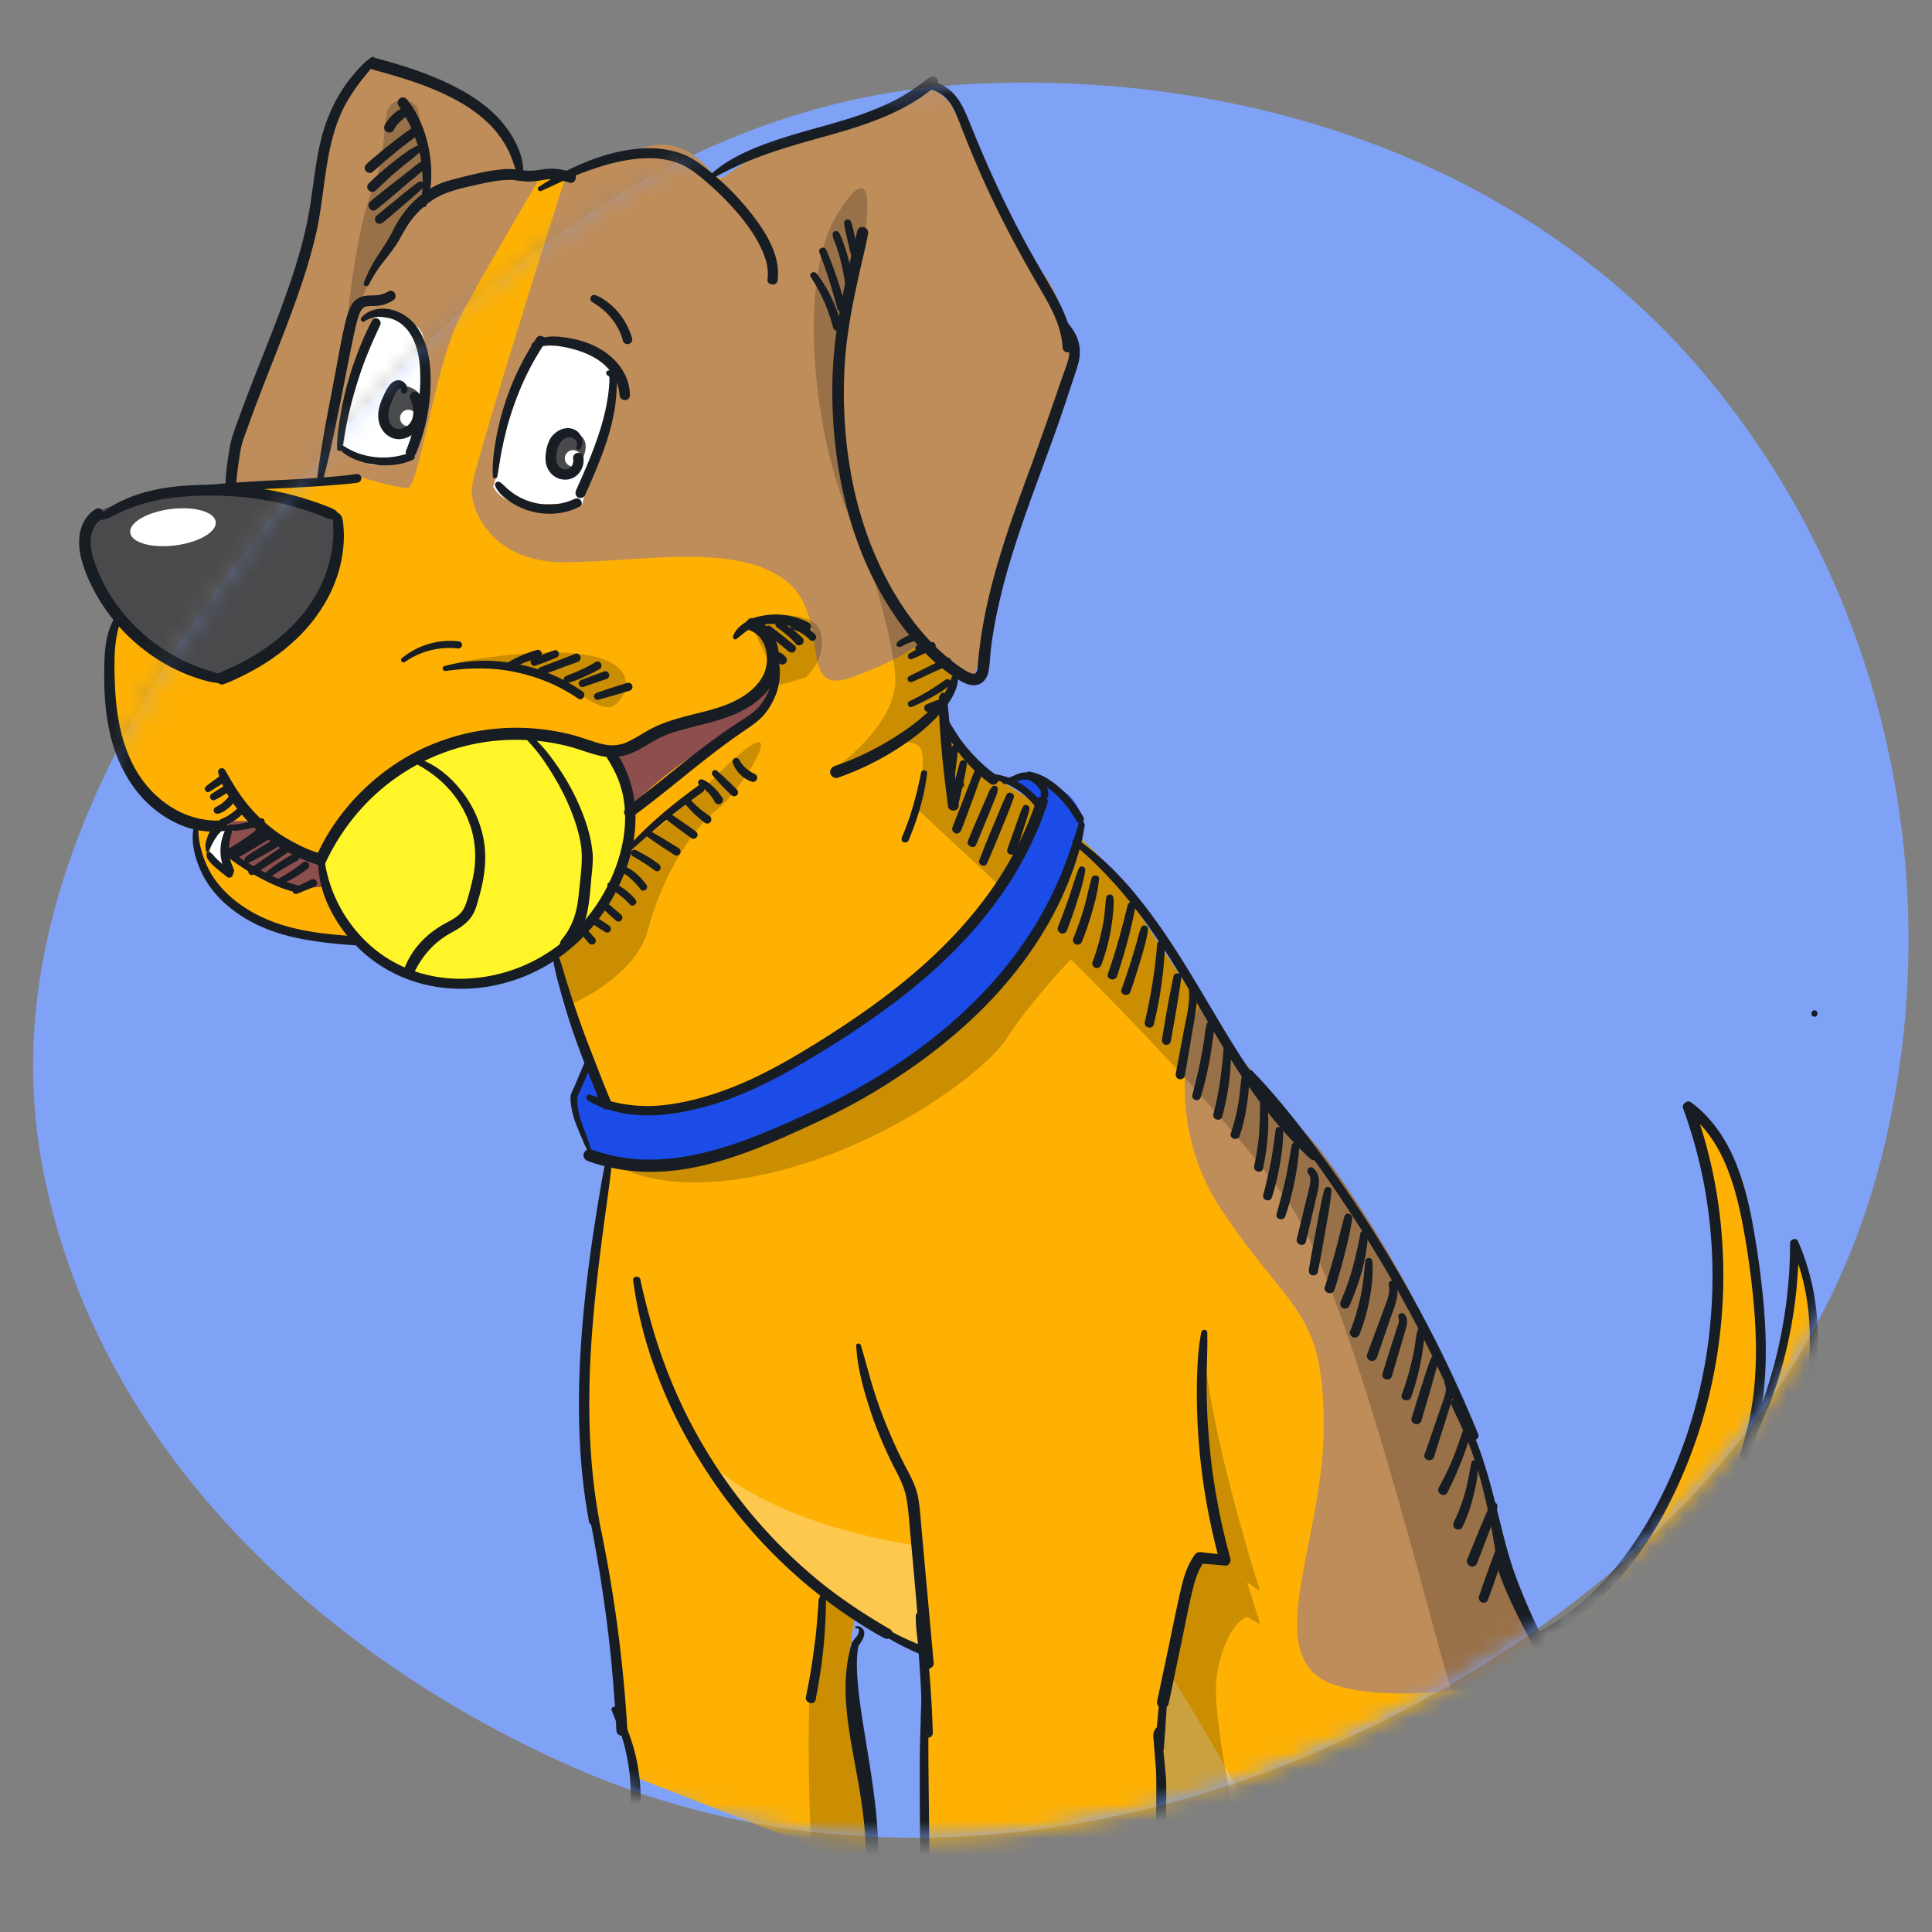
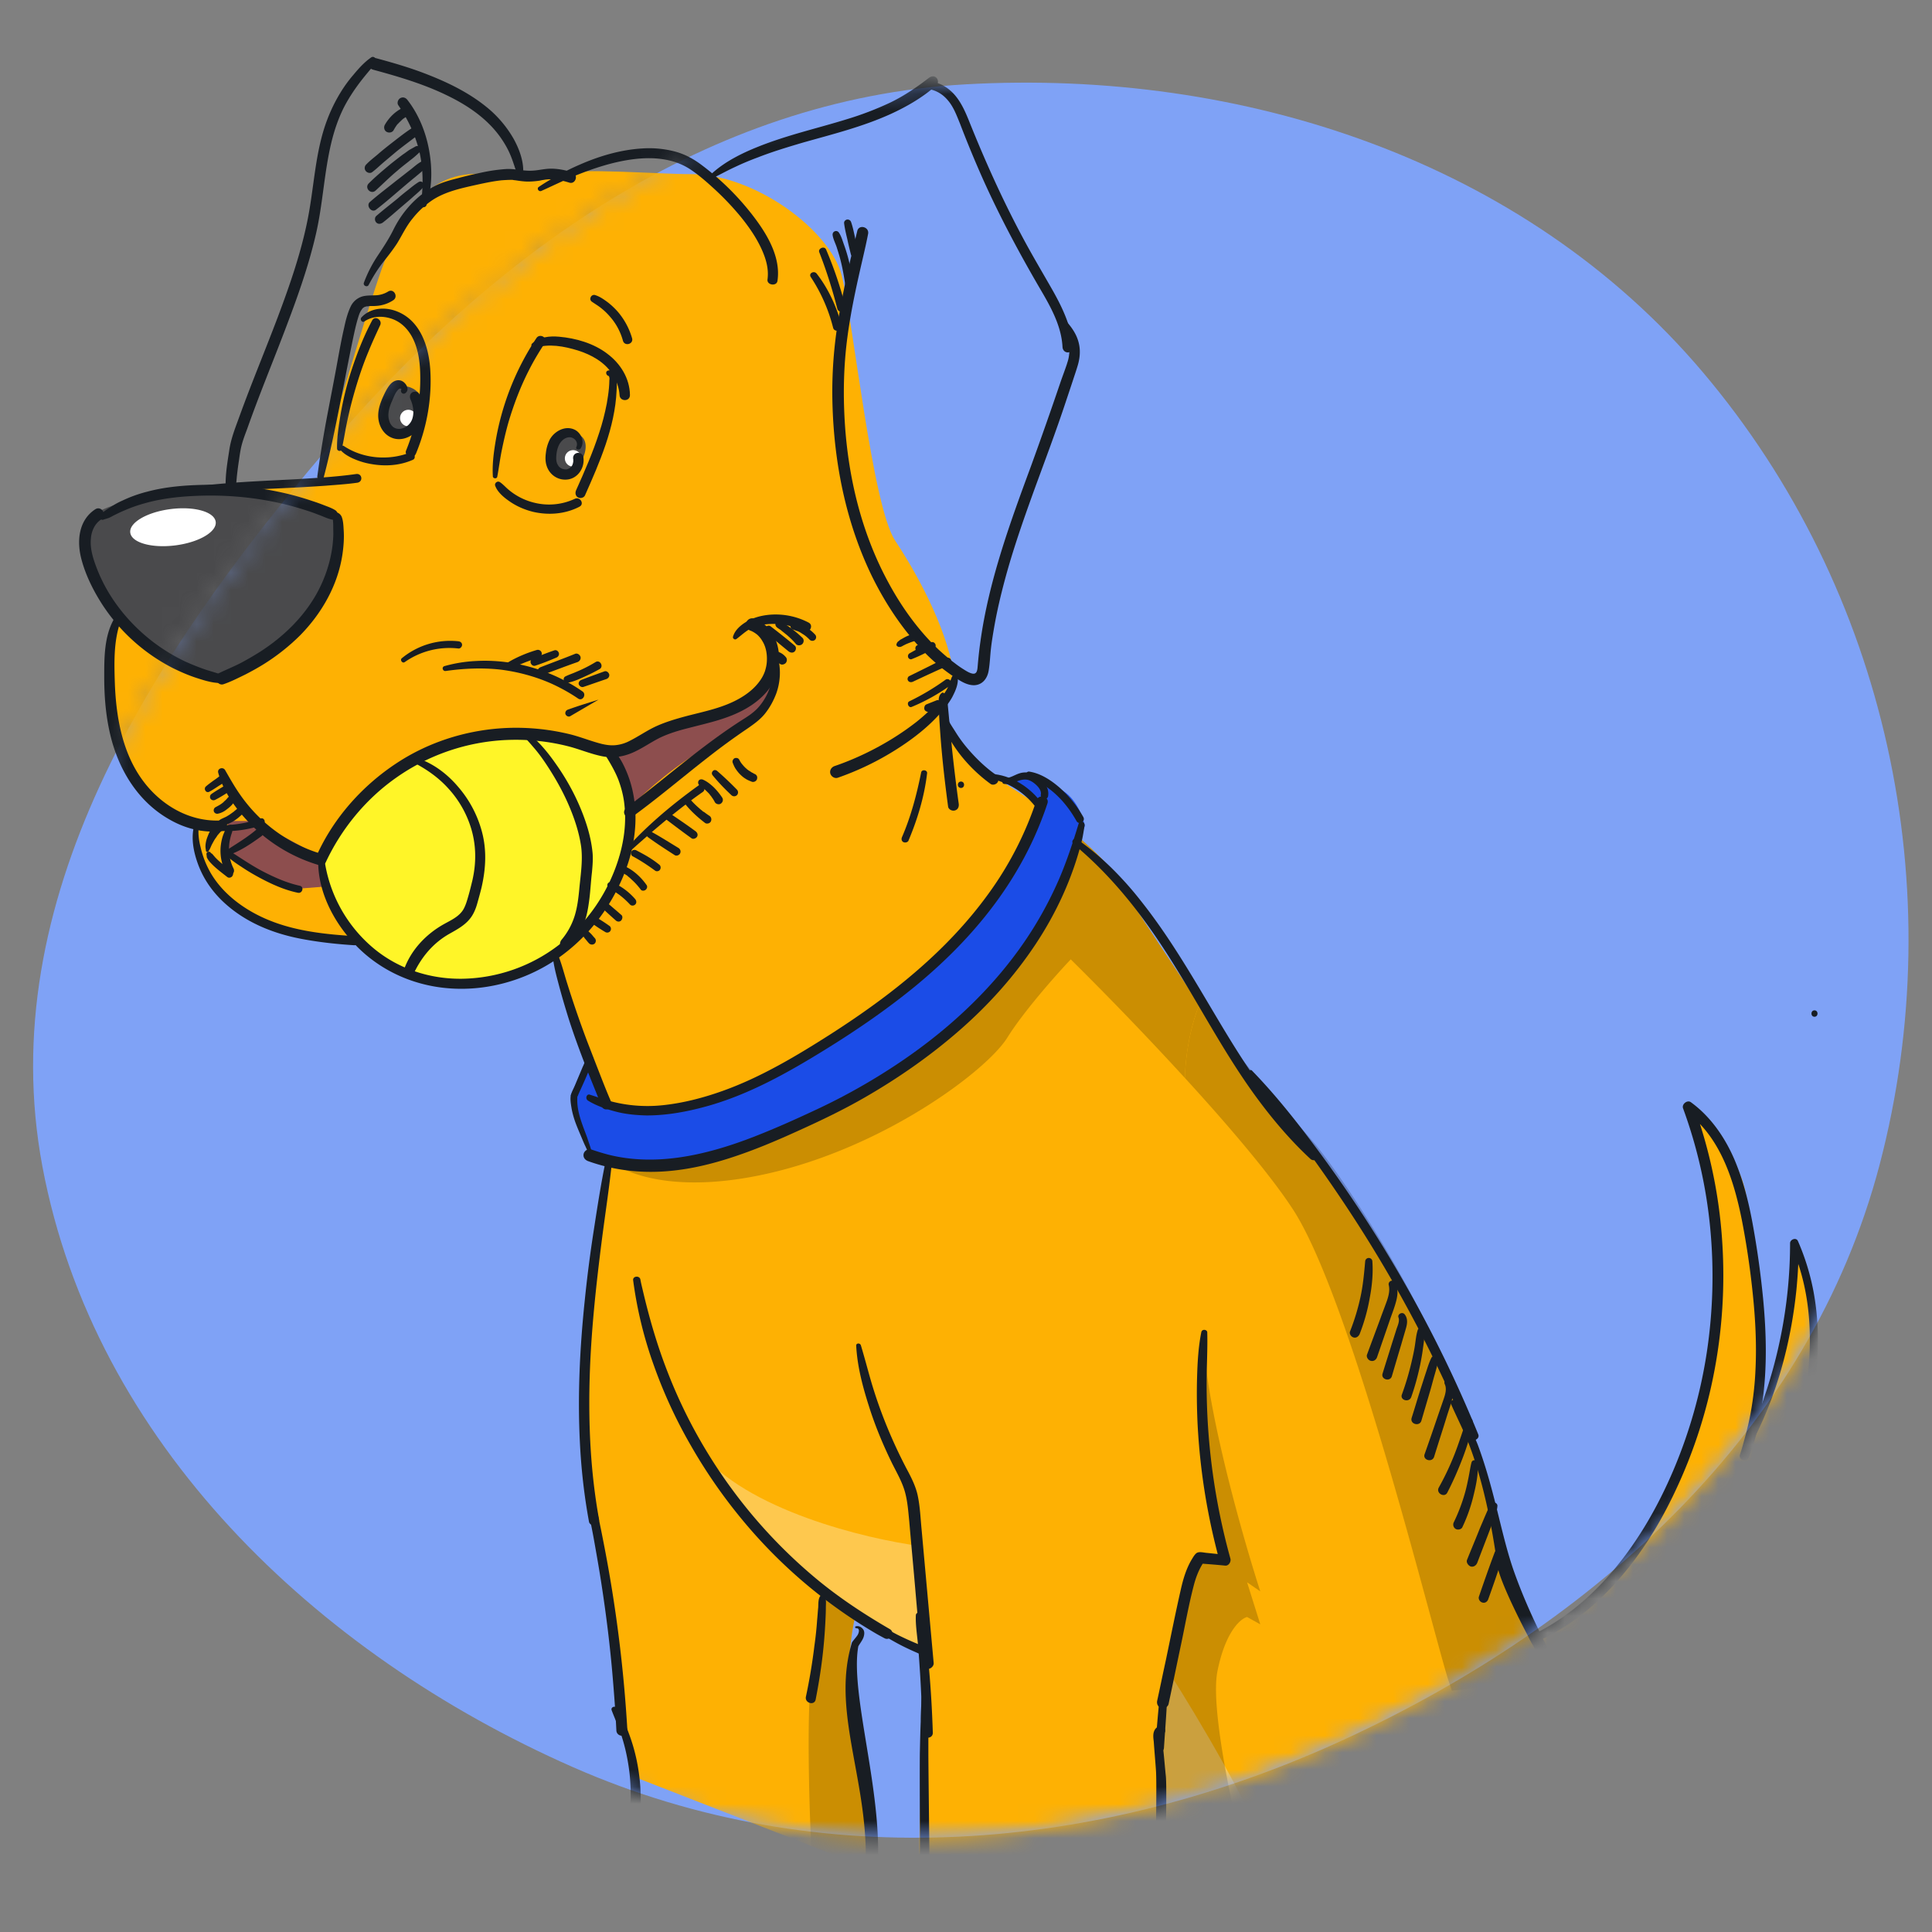
<svg xmlns="http://www.w3.org/2000/svg" width="113" height="113" fill="none">
  <rect width="100%" height="100%" fill="#808080" stroke="none" />
  <g clip-path="url(#a)">
    <path fill="#7FA2F6" fill-rule="evenodd" d="M56.447 4.934c16.222-.92 32.67 4.46 43.136 16.821 10.786 12.739 14.58 30.241 10.356 46.356-4.079 15.558-16.66 26.871-31.327 33.634-14.362 6.622-30.635 7.983-45.11 1.609C18.425 96.714 5.5 84.34 2.479 68.219-.429 52.695 8.8 38.366 19.07 26.323c9.783-11.47 22.28-20.532 37.378-21.389Z" clip-rule="evenodd" />
    <mask id="b" width="111" height="111" x="1" y="-3" maskUnits="userSpaceOnUse" style="mask-type:alpha">
      <path fill="#7FA2F6" fill-rule="evenodd" d="M56.447 4.934c16.222-.92 32.67 4.46 43.136 16.821 10.786 12.739 14.58 30.241 10.356 46.356-4.079 15.558-16.66 26.871-31.327 33.634-14.362 6.622-30.635 7.983-45.11 1.609C18.425 96.714 5.5 84.34 2.479 68.219c-.757-4.04-.692-8 0-11.86 1.966-10.968 8.994-21.127 16.59-30.036 9.783-11.47 22.28-20.532 37.378-21.389Z" clip-rule="evenodd" />
      <path fill="#7FA2F6" d="M2.48 56.36c1.965-10.969 8.993-21.128 16.59-30.037 9.782-11.47 22.278-20.532 37.377-21.389L4.25-2.5 2.48 56.36Z" />
    </mask>
    <g mask="url(#b)">
      <path fill="#FEB103" d="m36.218 100.401 1.108 3.615 14.072 5.493c-.546-2.939-1.657-9.262-1.735-11.036-.077-1.773.225-3.437.386-4.048l4.048 2.12-.434 14.651c13.012-1.847 39.76-5.899 42.65-7.325 2.892-1.427 7.824-9.301 9.928-13.06l-2.698 1.445c.771-.931 2.564-3.007 3.566-3.855 1.002-.848 1.317-4.337 1.349-5.976-.257.803-.886 2.65-1.349 3.615-.463.963-2.57 2.94-3.566 3.807.53-1.896 1.735-6.439 2.313-9.446.578-3.007-.466-6.265-1.06-7.518-.065 1.109-.232 3.71-.386 5.253-.154 1.542-1.221 4.273-1.735 5.446.129-.835.386-2.93.386-4.627 0-2.12-.579-5.349-.868-8.578-.231-2.583-2.377-4.77-3.421-5.542.224.916.828 3.306 1.445 5.542.771 2.795-.144 6.362-.53 10.94-.385 4.578-3.566 8.723-4.915 10.699-1.08 1.58-3.663 3.132-4.82 3.71-.819-1.863-2.496-5.937-2.65-7.325-.193-1.735-2.265-7.47-4.193-10.988-1.928-3.518-6.024-9.735-6.891-10.795-.868-1.06-3.76-4.434-4.964-6.217-1.205-1.783-5.639-8.433-6.217-9.446-.463-.81-2.795-2.746-3.904-3.614-.883-.562-2.814-1.802-3.47-2.265-.655-.463-1.847-2.217-2.361-3.036-.129-.68.594-2.231.386-3.18-.65-2.955-2.509-6.004-3.326-7.23-1.35-2.024-2.458-12.867-3.132-15.518-.675-2.65-5.079-5.927-8.82-5.927-1.975 0-6.65-.386-7.517 0-.868.385-2.121-.241-5.398 0-3.277.24-4.578 3.71-5.542 6.65-.771 2.352-2.667 8.659-3.518 11.518h-4.29l-7.18 7.807c-.24.804-.694 2.863-.578 4.675.144 2.265.867 2.988 1.35 4.82.385 1.465 2.537 2.216 3.565 2.41 0 .417.078 1.474.386 2.36.385 1.109 1.638 2.17 3.229 3.326 1.59 1.156 3.614 1.012 5.783 1.108 1.735.077 8.466.675 11.614.964l2.988 8.53.338 3.47c-.113 1.253-.463 4.24-.964 6.169-.627 2.41-.53 10.072-.338 11.807.193 1.735.482 3.662.964 5.686.386 1.62.771 6.619.916 8.916Z" />
      <g fill="#fff" opacity=".3">
        <path d="M47.543 92.546c-1.928-1.388-5.237-5.72-6.65-7.711 2.698 3.47 9.734 5.173 12.915 5.59v6.169c-1.285-.771-4.337-2.66-6.265-4.048ZM73.953 108.257c-.617-2.314-3.92-7.84-5.494-10.314l-.482 3.759v7.808c2.249.546 6.593 1.06 5.976-1.253Z" />
      </g>
      <path fill="#8D4E4E" d="M44.941 38.86c.23.213.427.591.254 1.024.036.655-.254.947-.254 1.289 0 .481-1.542 1.253-4.048 2.795-2.005 1.233-3.662 2.827-4.24 3.47L28.46 51.1l-10.892.868h-.771l-3.47-2.217v-1.735h1.542l3.952 2.12c1.735-1.895 5.86-5.918 8.482-6.843 2.622-.925 7.004.064 8.867.675.482-.322 1.716-1.08 2.796-1.542 1.349-.579 1.542-.193 4.433-1.253 1.13-.415 1.632-.877 1.796-1.29-.014-.27-.085-.601-.254-1.024Z" />
      <path fill="#FFF528" d="M26.58 43.293c-3.778.617-6.811 4.883-7.855 6.94 0 2.699 3.036 5.59 3.662 6.168.627.579 3.807 1.687 7.856.675 4.048-1.012 5.976-5.687 6.554-7.71.462-1.62-.45-4.467-.964-5.688-.321.065-1.157.155-1.928 0-.964-.192-2.602-1.156-7.325-.385Z" />
-       <path fill="#BF8D5A" d="M71.447 70.763c-3.239-4.858-2.12-10.25-1.157-12.337.675 1.927 4.723 6.265 6.458 8.289 1.735 2.024 5.397 7.71 7.132 11.759 1.735 4.048 3.663 10.795 4.338 13.88.54 2.467 2.28 4.626 3.084 5.397-2.956.77-9.754 2.004-13.301.77-4.434-1.541-.578-8.288-.578-15.132 0-6.843-1.928-6.554-5.976-12.626ZM34.435 9.848l-1.446.77c-1.767 5.559-5.32 16.926-5.397 17.928-.097 1.253 1.156 4.338 5.397 4.338 4.241 0 9.831-1.157 12.82.963 2.987 2.12.674 6.94 3.951 5.783 2.622-.925 3.856-1.799 4.145-2.12.803 1.028 2.525 2.892 2.988 2.12.578-.963.963-4.819 1.542-6.746.578-1.928 4.433-10.506 4.337-11.952-.096-1.446-1.06-4.434-2.024-5.205-.964-.771-4.916-9.542-5.301-9.831-.309-.232-.836-.803-1.06-1.06-.868.674-3.008 2.081-4.627 2.313-2.024.289-3.373.674-4.723 1.446-1.08.616-2.506 1.606-3.084 2.024-.482-.932-1.986-2.641-4.145-2.024-2.159.616-3.148 1.092-3.373 1.253ZM30.483 10.619c.129-.322.154-1.273-.77-2.506-1.158-1.543-2.7-2.796-4.05-3.277-1.079-.386-3.02-.996-3.855-1.253-.963.867-2.949 3.334-3.18 6.265-.29 3.662-.579 5.204-1.735 7.903-1.157 2.699-3.18 6.94-3.277 8.29a18.365 18.365 0 0 0 0 2.505l7.036-.77c.835.256 2.64.77 3.18.77.675 0 1.64-7.325 3.085-10.024 1.156-2.159 3.502-6.168 4.53-7.903h-.964Z" />
      <path fill="#1B4CE7" d="m60.941 47.052-1.831-1.446.626-.385c.402.128 1.427.5 2.314.964.886.462 1.3 1.606 1.397 2.12-.578 1.606-2.072 5.359-3.422 7.518-1.686 2.699-7.47 6.699-9.975 8.241-2.506 1.542-7.277 3.277-11.036 3.952-3.008.54-4.177.032-4.386-.29l-1.253-3.662.916-2.024 1.205 2.506c.497.16 1.84.482 3.228.482 1.388 0 3.277-.643 4.049-.964-.498.112.067-.434 6.313-3.518 6.245-3.084 10.506-10.281 11.855-13.494Z" />
-       <path fill="#fff" d="M29.424 24.69c0-1.85 1.542-3.855 2.313-4.626 2.313-.462 3.855.964 4.337 1.735-.16.61-.54 2.043-.771 2.892a557.85 557.85 0 0 0-1.253 4.819c-.353-.032-1.426-.077-2.891 0-1.466.077-2.153-.675-2.314-1.06.193-.482.579-1.909.579-3.76ZM20.556 22.474l1.35-3.952c.257 0 1.04.077 2.12.386 1.35.385.675 2.891.771 3.566.077.54-.482 2.988-.771 4.144-.482.193-1.58.579-2.12.579s-1.446-.707-1.832-1.06l.482-3.663ZM13.134 49.799c-.115.54.306 1.124.53 1.35l-1.349-.82a6.125 6.125 0 0 1 0-1.012c.039-.386.273-.675.386-.771h.964a4.098 4.098 0 0 0-.53 1.253Z" />
      <path fill="#4A4A4C" d="M11.303 28.739c2.467-.309 6.49.9 8.192 1.542.225.964.405 3.354-.674 5.205-1.08 1.85-4.434 3.598-5.976 4.24-1.606-.706-4.993-2.351-5.687-3.276-.867-1.157-2.217-3.856-2.217-5.398 0-1.542 3.278-1.928 6.362-2.313ZM33.327 25.317c-1.639-.048-1.157 2.361-.241 2.361s1.976-2.36.24-2.36ZM23.881 22.618c-2.024-.192-1.35 2.7-.675 2.7s2.41-2.17.675-2.7Z" />
      <path fill="#fff" fill-rule="evenodd" d="M24.363 24.45a.482.482 0 1 1-.964 0 .482.482 0 0 1 .964 0ZM12.616 30.52c.074.587-.984 1.204-2.364 1.379-1.38.175-2.559-.159-2.633-.745-.074-.587.984-1.204 2.364-1.379 1.38-.175 2.558.159 2.633.745Zm20.904-3.228a.482.482 0 1 0 0-.964.482.482 0 0 0 0 .964Z" clip-rule="evenodd" />
      <g fill="#000" opacity=".2">
-         <path d="M50.435 14.522c.417-2.12.713-5.494-1.446-2.024-2.699 4.338-1.06 15.277 1.446 19.18-1.446-6.939-1.446-6.65-1.446-8.578 0-1.542.964-6.36 1.446-8.578ZM55.302 42.04c-.106-.561.368-1.717.42-2.637-.641-.492-1.371-1.322-1.818-1.893l-3.47-5.831c.595 1.75 1.813 5.793 1.928 7.951.116 2.16-2.2 4.338-3.373 5.157l1.96-.853 4.353-1.894ZM26.187 38.834c1.146-.2 3.595-.377 5.26.363 2.168.964 3.084 2.12 4.144 2.168 1.057.048 3.98-4.977-9.404-2.53ZM24.892 11.582c.225-.16.54-.877 0-2.457-.674-1.976.145-3.23-1.397-3.23s-.53 2.266-1.687 5.11c-.925 2.274-1.478 7.083-1.638 9.204.37-1.076 1.243-3.499 1.783-4.578.54-1.08 2.184-3.149 2.94-4.049ZM41.615 45.655c-.851.787-2.689 2.457-3.229 2.843-.54.386-1.349 1.06-1.686 1.35-.322 1.06-1.176 3.363-2.024 4.096a46.803 46.803 0 0 1-2.362 1.88l1.028 2.933c1.28-.528 3.984-2.143 4.563-4.38.722-2.795 2.36-5.686 4.048-7.036 1.686-1.35 4.967-7.016-.338-1.686ZM43.736 36.16c1.253-.256 3.855-.462 4.24.772.386 1.233-.417 2.313-.867 2.698l-1.494.434-1.88-3.903ZM57.663 45.076c-.655-.462-1.847-2.217-2.361-3.036l-4.352 1.894c.904-.381 2.762-.914 2.954 0 .193.914-.08 2.652-.24 3.407l4.77 4.434 2.7-4.434c-.884-.562-2.815-1.802-3.47-2.265Z" />
        <path fill-rule="evenodd" d="M84.922 98.883a44.87 44.87 0 0 0 6.38-1.132c-.803-.771-2.545-2.93-3.085-5.398-.674-3.084-2.602-9.831-4.337-13.88-1.735-4.047-5.397-9.734-7.132-11.758-.313-.365-.7-.804-1.129-1.29-1.954-2.218-4.776-5.419-5.33-7a7.301 7.301 0 0 0-.14.329c-.4.99-.788 2.51-.849 4.291 2.544 2.78 5.017 5.676 6.34 7.718 2.727 4.212 6.224 17.11 8.041 23.814.366 1.349.664 2.447.874 3.174.11.38.233.759.367 1.132Z" clip-rule="evenodd" />
        <path d="M70.148 58.754c-1.775-2.656-4.653-6.996-5.111-7.798-.253-.444-1.067-1.225-1.934-1.983-.464 1.978-2.105 6.532-4.958 8.922-3.566 2.988-6.698 5.784-10.41 7.47-3.71 1.687-5.349 2.65-7.084 2.747-1.388.077-3.92-.16-5.011-.289.803.787 3.778 2.053 9.252.82 6.844-1.543 12.82-6.02 14.024-7.952.964-1.547 2.876-3.697 3.711-4.579a198.712 198.712 0 0 1 6.673 6.933c.06-1.78.449-3.3.848-4.291ZM67.797 109.11c1.627-.248 3.275-.503 4.917-.761-.85-3.501-1.895-8.665-1.508-10.598.462-2.314 1.349-3.08 1.734-3.174l.772.427-.772-2.458.772.53c-1.109-3.438-3.326-11.296-3.326-15.229-.032 2.137-.029 6.824.241 8.482.27 1.658.659 3.775.82 4.627H70c-.37 1.686-1.253 5.633-1.832 7.927-.578 2.294-.562 7.044-.481 9.133l.109 1.094ZM49.663 98.474c-.077-1.774.225-3.438.386-4.049l-1.783-1.349c-.16.707-.55 2.699-.82 5.012-.27 2.313-.112 7.55 0 9.879l3.952 1.543c-.546-2.94-1.657-9.263-1.735-11.037Z" />
      </g>
      <path fill="#181D23" d="M6.046 30.394c.1-.037.211-.062.31-.099.1-.037.199-.1.298-.149.199-.1.398-.198.609-.285.397-.174.819-.323 1.241-.435.881-.248 1.788-.36 2.694-.41 1.787-.099 3.587.038 5.325.447.485.112.956.249 1.416.398.235.074.471.16.695.248.248.087.484.21.745.273.322.087.521-.36.223-.546-.199-.124-.422-.199-.646-.286a11.44 11.44 0 0 0-.695-.248 17.248 17.248 0 0 0-1.303-.385 18.975 18.975 0 0 0-2.768-.472 19.899 19.899 0 0 0-2.72-.074c-.955.037-1.923.136-2.854.385a7.82 7.82 0 0 0-1.453.521 4.534 4.534 0 0 0-.682.372c-.112.075-.224.137-.323.212-.112.074-.186.173-.273.273-.087.099.012.322.161.26Z" />
      <path fill="#181D23" d="M19.552 30.37c-.099 0-.111-.137-.087.012.013.037.013.062.013.112.012.099.012.198.012.31 0 .199.013.41 0 .608a6.86 6.86 0 0 1-.149 1.13 7.9 7.9 0 0 1-.844 2.222c-.782 1.378-1.949 2.495-3.277 3.352-.373.236-.757.46-1.155.67-.41.211-.844.385-1.253.584-.36.173-.112.782.273.645.434-.149.844-.36 1.254-.559.384-.198.77-.41 1.142-.645a12.142 12.142 0 0 0 2.085-1.663c1.254-1.28 2.185-2.905 2.458-4.693.075-.496.112-.993.075-1.49-.013-.235-.025-.509-.112-.732-.087-.224-.397-.385-.571-.174-.1.112-.025.298.136.31Z" />
      <path fill="#181D23" d="M13.196 39.568c-.397-.186-.819-.285-1.229-.422a13.513 13.513 0 0 1-1.167-.471 10.635 10.635 0 0 1-2.16-1.378c-1.303-1.08-2.37-2.47-2.979-4.06-.21-.546-.397-1.117-.347-1.713.024-.434.223-.906.608-1.142.372-.236.025-.832-.348-.596-.993.646-1.092 1.887-.807 2.942.249.931.696 1.825 1.217 2.632a10.773 10.773 0 0 0 4.097 3.7c.471.235.955.446 1.464.608.497.161 1.03.322 1.552.273.174-.013.298-.273.1-.373Z" />
      <path fill="#181D23" d="M6.654 36.229c-.558 1.005-.558 2.234-.558 3.352 0 1.13.087 2.259.347 3.364.472 2.023 1.59 3.898 3.414 4.953.968.571 2.086.857 3.203.695.347-.05.26-.633-.087-.608-1.813.112-3.476-.832-4.556-2.247-1.254-1.639-1.626-3.774-1.7-5.785-.038-1.18-.075-2.433.322-3.575.087-.224-.273-.36-.385-.15ZM12.762 45.192c.285 1.042.931 1.974 1.651 2.756a9.343 9.343 0 0 0 4.258 2.657c.124.037.31-.026.372-.15.907-1.949 2.31-3.674 4.072-4.928a12.125 12.125 0 0 1 6.53-2.247c1.229-.05 2.458.075 3.65.385.608.161 1.204.41 1.824.546.646.149 1.267.075 1.875-.186.546-.236 1.03-.584 1.564-.857.559-.273 1.154-.447 1.75-.596 1.142-.297 2.297-.533 3.327-1.13.894-.508 1.713-1.328 1.887-2.383.15-.893-.062-1.924-.794-2.52a2.205 2.205 0 0 0-.646-.36c-.186-.062-.397.075-.447.26-.05.2.075.386.261.448.137.05.31.161.422.26.15.15.211.236.323.435.174.323.236.72.21 1.117-.011.187-.049.36-.11.559a2.22 2.22 0 0 1-.311.583c-.286.398-.683.72-1.105.969-.98.583-2.11.794-3.203 1.08-.596.161-1.192.335-1.763.596-.533.248-1.005.583-1.526.844a2.216 2.216 0 0 1-.783.248c-.285.037-.558 0-.831-.062-.609-.15-1.18-.385-1.788-.546a13.295 13.295 0 0 0-3.637-.398c-2.346.075-4.668.782-6.63 2.086-1.8 1.192-3.326 2.83-4.332 4.742-.124.236-.236.472-.347.708l.372-.15c-1.949-.558-3.637-1.8-4.792-3.45-.335-.472-.62-.981-.906-1.478-.136-.198-.46-.074-.397.162Z" />
      <path fill="#181D23" d="M43.077 37.371c.285-.211.534-.46.856-.62.31-.15.658-.224 1.006-.249a3.946 3.946 0 0 1 2.06.41c.336.174.621-.323.298-.497a4.158 4.158 0 0 0-2.408-.447c-.41.05-.832.162-1.192.373-.347.198-.707.496-.819.881-.05.1.087.236.199.149ZM18.634 49.934c-.186 1.961.807 3.923 2.135 5.313 1.44 1.514 3.401 2.396 5.475 2.557 2.147.174 4.357-.422 6.157-1.601 1.911-1.254 3.352-3.116 4.17-5.251.783-2.048.87-4.37-.173-6.344a5.533 5.533 0 0 0-.472-.72c-.21-.273-.645.075-.471.36.273.447.533.894.72 1.378.173.472.298.956.347 1.453.112 1.005-.012 2.023-.298 3.004-.596 2.036-1.837 3.885-3.525 5.176a9.512 9.512 0 0 1-5.673 1.987c-1.95.024-3.861-.621-5.326-1.912a8.238 8.238 0 0 1-2.669-4.717l-.112-.695c-.025-.162-.273-.174-.285.012ZM26.07 39.245c1.042-.148 2.098-.198 3.153-.086 1.03.124 2.06.397 3.016.819.547.248 1.068.534 1.577.881.26.174.509-.248.248-.422-1.8-1.254-4.06-1.9-6.244-1.775a8.241 8.241 0 0 0-1.825.298c-.186.062-.1.31.075.285ZM23.674 38.724a4.55 4.55 0 0 1 3.14-.794c.112.012.212-.112.212-.211 0-.125-.1-.199-.212-.211a4.445 4.445 0 0 0-3.314.993c-.124.099.037.322.174.223ZM12.19 48.506c1.056.211 2.136.087 3.154-.248.248-.087.137-.472-.112-.385-.968.348-1.986.435-3.016.397-.124-.012-.162.211-.025.236Z" />
      <path fill="#181D23" d="M23.934 44.472c.857.41 1.64.93 2.272 1.626a6.048 6.048 0 0 1 1.366 2.408c.285.981.285 1.974.062 2.967-.075.31-.15.62-.236.919-.075.26-.149.534-.286.782-.248.434-.732.645-1.154.881-1.043.584-1.912 1.502-2.321 2.632-.125.323.422.559.57.236.46-.968 1.13-1.763 2.061-2.297.484-.273.981-.533 1.304-1.005.161-.236.273-.522.347-.795.087-.31.174-.62.249-.93.248-1.093.31-2.186.012-3.278a6.626 6.626 0 0 0-1.403-2.62c-.707-.831-1.663-1.514-2.743-1.762-.137-.025-.236.174-.1.236ZM30.514 42.97c.248.223.472.484.695.745.26.297.497.62.72.955.497.745.944 1.527 1.304 2.347.347.794.633 1.638.757 2.495.111.831-.038 1.7-.112 2.532-.05.51-.112 1.018-.26 1.502a4.027 4.027 0 0 1-.77 1.416c-.112.136-.137.335 0 .471.111.112.347.137.471 0 .36-.434.646-.906.844-1.44.174-.46.249-.943.31-1.427.063-.51.088-1.03.15-1.552.037-.422.074-.82.025-1.23-.1-.905-.385-1.787-.745-2.63-.373-.87-.844-1.702-1.39-2.471-.51-.733-1.08-1.415-1.813-1.95-.136-.074-.298.137-.186.237ZM11.372 48.233c-.224.77-.05 1.614.223 2.346.298.795.77 1.49 1.378 2.086 1.291 1.254 2.967 1.937 4.717 2.26.993.186 2.011.297 3.017.36.348.024.335-.51 0-.534-1.651-.1-3.377-.286-4.916-.907-1.465-.583-2.893-1.614-3.613-3.054a5.49 5.49 0 0 1-.446-1.241c-.1-.397-.162-.832-.1-1.254.013-.161-.21-.236-.26-.062Z" />
      <path fill="#181D23" d="M12.216 49.76c.012-.025.012-.037.025-.062a.094.094 0 0 0-.025.05c.074-.1.112-.224.174-.348.062-.112.124-.236.198-.347.037-.05.075-.1.112-.162 0 0 .025-.037.012-.025l.025-.025c.025-.024.037-.05.062-.074.087-.1.186-.199.286-.286.111-.099.099-.297 0-.384-.112-.112-.273-.1-.385 0a1.957 1.957 0 0 0-.534.77c-.05.123-.1.26-.124.397a1.523 1.523 0 0 0-.025.235c0 .075.013.15.025.224-.012.124.136.149.174.037ZM13.395 48.283c-.075.087-.161.161-.223.273-.05.112-.1.223-.137.335a2.934 2.934 0 0 0-.136.733c-.025.496.086.993.322 1.427.062.124.236.161.348.087.124-.075.149-.223.087-.348a2.546 2.546 0 0 1-.261-1.166c0-.2.025-.398.075-.596.024-.1.05-.199.086-.298.038-.1.038-.211.075-.323.037-.112-.15-.223-.236-.124Z" />
      <path fill="#181D23" d="M12.08 49.996c0 .025.011.05.011.087v.025-.013a.2.2 0 0 0 .038.112c.037.075.087.136.136.199.1.111.211.223.323.322.224.199.472.385.708.571.099.075.26.025.31-.087.062-.111.025-.235-.087-.31-.1-.074-.21-.149-.31-.223-.062-.038-.112-.087-.174-.124.037.037-.012-.013-.012-.013-.013-.012-.038-.025-.05-.037-.025-.025-.062-.05-.087-.075a3.8 3.8 0 0 1-.323-.31c-.037-.05-.087-.1-.124-.149a.329.329 0 0 0-.074-.062c-.038-.012-.038-.012.024.025-.012 0-.012-.012-.024-.012-.025-.013-.038-.038-.05-.063-.037-.05-.124-.05-.174-.024-.062.037-.074.099-.062.161ZM13.221 50.02c.273.261.596.485.906.683.348.236.708.447 1.08.646.696.373 1.44.708 2.223.869.26.05.372-.348.111-.41-.744-.161-1.477-.484-2.147-.831-.696-.36-1.329-.807-1.986-1.217-.15-.074-.31.137-.187.26ZM45.05 37.892c.187.807.236 1.614-.05 2.396a3.383 3.383 0 0 1-.607 1.043c-.273.323-.633.559-.993.782-1.552.993-2.98 2.135-4.42 3.29-.77.62-1.54 1.229-2.321 1.825-.137.099-.211.273-.112.434.075.137.298.211.434.112 1.503-1.093 2.93-2.31 4.395-3.451a40.555 40.555 0 0 1 2.346-1.713c.373-.261.745-.522 1.03-.882.274-.347.485-.732.646-1.154.323-.894.298-1.924-.161-2.756-.075-.087-.211-.025-.187.074ZM36.398 50.194c1.515-1.365 3.041-2.706 4.705-3.873.236-.161.012-.558-.224-.397-1.675 1.204-3.277 2.557-4.617 4.134-.075.1.05.223.136.136ZM29.012 28.222c-.013 0-.013.012 0 0-.05.05-.075.124-.05.186.15.422.596.757.956.993.385.248.807.422 1.254.534.906.211 1.887.137 2.719-.298.31-.161.037-.608-.274-.46a3.563 3.563 0 0 1-2.321.237 3.662 3.662 0 0 1-1.577-.795c-.161-.136-.31-.31-.484-.422-.062-.037-.136-.037-.186 0-.025.012-.037.025-.037.025ZM29.086 27.874c.1-.533.162-1.067.273-1.589.112-.546.236-1.08.385-1.601.31-1.043.695-2.06 1.192-3.029.273-.546.596-1.08.931-1.589.199-.31-.298-.596-.497-.285a15.664 15.664 0 0 0-2.408 6.182c-.1.62-.174 1.266-.136 1.886-.013.137.235.187.26.025Z" />
      <path fill="#181D23" d="M31.284 20.352c.819-.274 1.713-.1 2.52.148.782.249 1.551.67 2.01 1.378.236.36.398.795.423 1.23.012.384.608.397.608 0-.012-.981-.559-1.85-1.328-2.421-.795-.609-1.838-.907-2.818-.993-.559-.05-1.142.012-1.577.397-.112.1.012.31.162.26Z" />
      <path fill="#181D23" d="M35.628 22.003c-.025 0 .013.062.013.074.012.05.012.1 0 .161 0 .15-.013.298-.025.46-.025.298-.075.596-.124.893-.112.584-.26 1.167-.447 1.726-.373 1.155-.857 2.26-1.353 3.364-.062.15-.037.323.111.41.125.074.336.037.41-.112.857-1.936 1.75-3.96 1.85-6.12.012-.323.124-1.328-.472-1.192-.223.038-.149.31.037.335Z" />
      <path fill="#181D23" d="M33.953 26.236c.273-.385.037-.944-.373-1.118-.534-.235-1.142.1-1.415.572a2.26 2.26 0 0 0-.236.794c-.037.26-.037.534.05.782.186.546.72.869 1.278.77.609-.112.969-.758.857-1.329-.037-.161-.224-.248-.372-.21-.174.049-.249.21-.212.372.013.062 0 .025 0 .012v.112c0 .05.013-.037 0 .012-.012.038-.012.075-.024.112 0 0-.025.05 0 .012-.013.025-.025.038-.025.063a.482.482 0 0 1-.26.235c-.1.038-.088.025-.187.025a.982.982 0 0 1-.161-.037s-.063-.025-.075-.037c-.012-.013-.037-.025-.05-.038l-.012-.012a.28.28 0 0 1-.062-.062c-.013-.012-.05-.087-.075-.124-.062-.137-.074-.298-.062-.472.013-.174.038-.335.1-.509.099-.285.322-.546.62-.583.298-.037.584.248.46.558-.087.15.149.211.236.1ZM19.925 26.335c.198.211.434.348.695.472.335.149.67.26 1.03.323.845.16 1.713.111 2.496-.236.235-.1.062-.51-.174-.422-1.242.484-2.744.36-3.861-.385-.161-.087-.298.124-.186.248Z" />
      <path fill="#181D23" d="M19.987 26.273c.112-.484.186-.98.285-1.465.1-.484.211-.956.336-1.427.26-.956.558-1.9.943-2.818.211-.522.447-1.03.683-1.54.149-.31-.31-.596-.472-.273-.484.906-.857 1.862-1.18 2.83a18.47 18.47 0 0 0-.707 2.943c-.087.57-.174 1.142-.161 1.713 0 .149.236.198.273.037Z" />
      <path fill="#181D23" d="M21.315 18.8c.46-.31 1.03-.335 1.54-.174.57.174.993.596 1.266 1.117.298.571.41 1.217.447 1.85.037.745 0 1.49-.112 2.222a11.402 11.402 0 0 1-.708 2.545c-.062.149.062.335.211.372.174.05.31-.062.373-.21.645-1.552.943-3.266.831-4.941-.099-1.39-.62-2.93-2.073-3.414-.67-.224-1.452-.137-1.949.397-.111.124.038.335.174.236ZM11.061 28.818c2.67-.162 5.338-.224 7.995-.41.608-.05 1.229-.087 1.837-.174.36-.05.298-.558-.062-.509-1.13.162-2.272.224-3.414.298-1.353.075-2.719.125-4.072.236-.782.062-1.551.137-2.321.248-.174.025-.137.323.037.31Z" />
      <path fill="#181D23" d="M18.932 27.924c.471-1.788.819-3.613 1.179-5.425.174-.894.348-1.787.534-2.681.087-.41.174-.82.298-1.23.05-.16.099-.322.198-.459.025-.037.038-.062.075-.099.062-.062-.037.025.025-.025.012-.012.111-.062.05-.037.049-.025.111-.037.16-.05.088-.012-.037 0 .013 0 .037 0 .075 0 .1-.012.136-.012.273 0 .41-.012a2.03 2.03 0 0 0 1.03-.336c.31-.21.024-.707-.299-.509a1.508 1.508 0 0 1-.794.224c-.248.012-.509 0-.745.074a1.104 1.104 0 0 0-.645.559c-.187.385-.298.82-.385 1.229-.211.906-.36 1.825-.534 2.743-.174.931-.36 1.875-.534 2.806a70.342 70.342 0 0 0-.509 3.178c-.012.223.323.26.373.062ZM21.563 16.665c.249-.472.522-.92.845-1.329.285-.36.57-.72.819-1.104.298-.485.534-1.006.906-1.453a5.108 5.108 0 0 1 1.204-1.105c.782-.496 1.726-.683 2.607-.881.46-.1.931-.199 1.403-.248.186-.013.385-.025.57-.025.038 0 .075 0 .113.012-.075-.012.074.012.111.012.162.025.323.05.485.063.235.024.484.012.72-.013.111-.012.223-.025.322-.05.05-.012.087-.012.137-.024.025 0 .149-.025.074-.013.497-.062.931.025 1.415.174.385.124.56-.496.174-.608-.459-.137-.956-.236-1.44-.199-.41.037-.645.112-1.043.112-.459 0-.918-.124-1.377-.1a9.92 9.92 0 0 0-1.465.212c-.472.099-.944.21-1.403.335-.484.124-.943.248-1.378.484-1.03.559-1.85 1.49-2.359 2.532-.26.522-.57.994-.893 1.478a7.702 7.702 0 0 0-.82 1.589c-.087.198.199.31.273.149Z" />
      <path fill="#181D23" d="M31.668 11.165c.609-.273 1.316-.62 1.987-.894 1.08-.434 2.21-.807 3.364-.955 1.154-.15 2.37-.063 3.364.595.521.348.993.77 1.452 1.192a16.23 16.23 0 0 1 1.49 1.577c.472.583.906 1.204 1.217 1.887.26.57.434 1.166.347 1.787-.037.323.534.41.584.075.198-1.316-.534-2.607-1.291-3.625a15.515 15.515 0 0 0-3.08-3.104c-.496-.384-1.03-.682-1.65-.844a5.943 5.943 0 0 0-1.875-.174c-1.278.075-2.532.447-3.687.956-.521.224-1.03.484-1.514.758-.298.173-.608.36-.857.533-.149.087-.012.31.15.236ZM30.588 10.247c.087-.733-.21-1.527-.558-2.148a6.625 6.625 0 0 0-1.378-1.676c-1.18-1.018-2.62-1.688-4.06-2.222-.844-.31-1.713-.559-2.582-.794-.434-.112-.62.558-.186.67 1.465.397 2.942.832 4.295 1.49 1.242.595 2.433 1.402 3.215 2.557.212.31.398.645.534.98.162.385.261.783.422 1.167.063.174.274.15.298-.024Z" />
      <path fill="#181D23" d="M21.712 3.357c-.397.273-.72.633-1.03 1.005a7.897 7.897 0 0 0-.77 1.056c-.41.67-.732 1.39-.968 2.147-.521 1.688-.596 3.451-.931 5.177-.385 1.986-1.055 3.91-1.763 5.797-.732 1.937-1.527 3.836-2.234 5.785-.236.658-.51 1.316-.608 2.023-.1.646-.212 1.304-.212 1.962 0 .1 0 .198.025.298.087.385.67.223.596-.162v.025-.198l.037-.41c.038-.348.075-.633.125-.956.037-.26.074-.534.136-.794.087-.36.223-.708.348-1.043.67-1.9 1.44-3.762 2.16-5.648.72-1.887 1.415-3.8 1.862-5.76.397-1.739.471-3.526.881-5.264.174-.733.41-1.44.745-2.11.385-.745.869-1.416 1.403-2.049.161-.198.323-.372.46-.583.11-.186-.1-.41-.262-.298ZM24.94 12.01c.348-1.019.348-2.16.161-3.203-.186-1.056-.608-2.11-1.266-2.955-.1-.137-.26-.199-.422-.112-.137.075-.211.286-.112.422.584.857 1.006 1.763 1.242 2.769.223 1.005.21 2.023.074 3.041-.025.186.26.199.323.037Z" />
      <path fill="#181D23" d="M24.493 10.644c-.223.136-.434.31-.633.472a12.3 12.3 0 0 0-.62.508c-.41.336-.832.659-1.23 1.006-.111.1-.099.286 0 .385.112.112.261.087.385 0 .41-.323.795-.67 1.192-1.006.186-.161.385-.322.571-.496.199-.174.41-.348.583-.546.137-.174-.037-.435-.248-.323ZM24.766 9.39c-.298.124-.546.372-.807.571-.26.199-.521.41-.782.608-.509.41-1.043.807-1.54 1.242-.247.21.088.658.348.459.534-.41 1.043-.856 1.552-1.291.248-.211.497-.422.758-.633.248-.211.533-.422.72-.695.124-.174-.1-.323-.249-.261ZM24.294 8.57c-.124.075-.248.137-.372.212-.124.087-.236.174-.348.248-.235.174-.471.36-.707.546-.447.373-.894.745-1.304 1.155-.26.273.137.67.41.41.422-.385.832-.795 1.266-1.155.211-.186.435-.36.658-.534.1-.087.211-.161.31-.248.125-.1.236-.211.348-.31.199-.137-.05-.447-.26-.323ZM24.294 7.367c-.52.31-1.005.707-1.49 1.08-.235.186-.47.372-.694.57-.236.2-.485.385-.695.609-.1.1-.112.26-.025.372.074.1.248.162.372.075.248-.186.46-.397.695-.596l.708-.596c.472-.385.968-.732 1.44-1.117.236-.174-.062-.546-.31-.397ZM23.785 6.2c-.273.111-.533.26-.757.459a2.59 2.59 0 0 0-.521.645c-.075.137-.037.336.112.41.136.075.335.037.41-.112.061-.111.123-.21.198-.31.025-.025-.037.05-.012.012l.037-.037c.012-.025.037-.037.062-.062.037-.05.087-.087.136-.136.038-.038.087-.087.137-.125.012-.012.025-.012.037-.024-.05.037.05-.038 0 0 .025-.013.05-.038.075-.05.099-.075.21-.137.322-.186.124-.062.162-.224.112-.335-.074-.112-.223-.211-.348-.15ZM41.786 10.37c.422-.21.831-.434 1.266-.632.422-.199.844-.373 1.279-.534.856-.335 1.725-.596 2.606-.857 1.75-.496 3.514-.93 5.177-1.688.944-.435 1.887-.98 2.657-1.676.124-.112.111-.323 0-.434-.124-.125-.298-.1-.435 0-.72.558-1.465 1.067-2.296 1.464a18.44 18.44 0 0 1-2.496.956c-1.725.534-3.5.931-5.176 1.602-.968.385-1.95.869-2.731 1.576-.15.112.012.286.149.224ZM61.934 19.036c.173.285.372.62.484.906.099.26.136.434.124.695-.013.124-.013.149-.038.285-.024.137-.074.274-.111.398-.112.335-.236.658-.348.98a239.69 239.69 0 0 1-1.763 5.016c-1.229 3.327-2.457 6.703-2.942 10.229-.062.434-.111.881-.149 1.328-.025.248-.012.596-.335.521-.161-.037-.323-.136-.46-.223a5.871 5.871 0 0 1-.57-.397c-.323-.236-.62-.497-.919-.77-1.191-1.13-2.172-2.495-2.954-3.947-1.565-2.88-2.347-6.145-2.545-9.398-.1-1.663-.062-3.327.161-4.978.211-1.576.559-3.128.919-4.68.1-.434.199-.869.285-1.316.087-.41-.534-.583-.633-.174-.41 1.689-.807 3.377-1.092 5.09a25.462 25.462 0 0 0-.36 4.953c.087 3.464.77 6.952 2.284 10.093.745 1.527 1.688 2.98 2.843 4.233a10.707 10.707 0 0 0 2.01 1.725c.348.224.733.485 1.168.472.484-.025.757-.41.831-.844.075-.434.087-.881.137-1.316.05-.434.124-.869.199-1.303.161-.906.372-1.8.608-2.682.472-1.763 1.08-3.5 1.7-5.214.634-1.738 1.292-3.475 1.875-5.238l.41-1.23c.1-.31.21-.62.298-.93.161-.584.149-1.13-.1-1.676-.161-.348-.384-.633-.633-.906-.186-.211-.533.062-.384.298Z" />
      <path fill="#181D23" d="M54.125 5.182c.51.05.931.248 1.279.645.36.397.546.919.745 1.403a64.635 64.635 0 0 0 1.378 3.327c.98 2.172 2.097 4.258 3.29 6.306.62 1.055 1.266 2.185 1.328 3.439.012.174.136.31.31.31.161 0 .323-.149.31-.31-.1-1.192-.608-2.272-1.18-3.29-.607-1.067-1.24-2.123-1.812-3.203-1.166-2.184-2.184-4.456-3.103-6.753-.236-.583-.509-1.192-.956-1.638-.41-.41-1.043-.758-1.626-.596-.224.062-.162.335.037.36ZM49.37 13.052c.038.31.112.62.187.931.062.298.136.596.21.894.026.112.162.186.274.149.124-.037.174-.149.149-.273-.05-.298-.124-.596-.186-.882-.062-.285-.124-.595-.224-.88a.218.218 0 0 0-.236-.15c-.086.013-.186.1-.173.211ZM48.7 13.76c.037.236.162.472.236.695.075.236.15.472.211.707.124.472.211.969.286 1.453.037.248.459.186.434-.062a9.004 9.004 0 0 0-.496-2.222c-.087-.236-.162-.522-.31-.733-.125-.174-.398-.062-.36.162ZM47.918 14.753c.422 1.08.77 2.185 1.055 3.302.075.298.547.174.472-.124a22.494 22.494 0 0 0-1.13-3.34c-.099-.223-.484-.062-.397.162ZM47.422 16.205a9.675 9.675 0 0 1 1.303 2.955c.075.323.584.186.497-.137-.286-1.08-.77-2.135-1.453-3.016-.149-.199-.496-.025-.347.198ZM34.635 17.658c.199.136.41.26.596.422.199.161.372.347.546.558.31.385.534.832.658 1.291.1.348.633.2.534-.148a4.154 4.154 0 0 0-.807-1.515 4.315 4.315 0 0 0-.596-.571c-.236-.174-.472-.348-.757-.435-.1-.037-.223.025-.26.125-.05.111-.013.21.086.273ZM55.664 39.618c-.099.248-.173.509-.31.745a4.898 4.898 0 0 1-.472.658c-.384.434-.819.831-1.266 1.191-.919.72-1.936 1.341-2.992 1.85-.596.286-1.191.534-1.812.745-.174.062-.298.236-.248.434.05.174.248.31.434.249A16.516 16.516 0 0 0 52.4 43.85c1.042-.658 2.048-1.44 2.83-2.408.199-.248.397-.51.534-.807.149-.298.273-.62.26-.956-.024-.224-.297-.248-.36-.062Z" />
      <path fill="#181D23" d="M55.093 40.524c-.248.174-.186.497-.186.77 0 .285.025.57.037.856.038.547.075 1.105.125 1.651.099 1.13.235 2.26.384 3.377.025.174.249.273.398.223.186-.05.248-.223.223-.397a97.62 97.62 0 0 1-.397-3.265c-.05-.546-.1-1.104-.161-1.65l-.075-.795c-.025-.26 0-.633-.26-.77 0-.012-.05-.025-.088 0Z" />
      <path fill="#181D23" d="M55.044 41.977c.012.099.012.186.037.285.037.1.075.186.112.286.087.186.174.36.273.546.21.36.434.707.695 1.043a8.937 8.937 0 0 0 1.775 1.713c.137.099.348.024.422-.112.087-.149.025-.323-.111-.422-.621-.435-1.18-.98-1.676-1.564a7.872 7.872 0 0 1-.67-.919c-.1-.161-.2-.31-.299-.472l-.149-.26c-.062-.087-.124-.15-.186-.224-.074-.074-.236-.025-.223.1ZM53.877 45.18c-.26 1.29-.596 2.569-1.117 3.773-.05.112-.038.236.074.298.087.05.248.025.298-.074.534-1.267.931-2.583 1.093-3.948.024-.199-.31-.248-.348-.05ZM32.314 55.744c.037.583.186 1.166.335 1.725.149.571.31 1.13.484 1.7.348 1.155.77 2.285 1.204 3.402.273.708.571 1.403.832 2.098.162.422.757.174.571-.236-.26-.596-.496-1.204-.732-1.812-.224-.571-.447-1.155-.67-1.726a62.644 62.644 0 0 1-1.155-3.351c-.199-.621-.348-1.267-.62-1.875-.038-.124-.25-.062-.25.075Z" />
      <path fill="#181D23" d="M34.275 62.683c.15 0 .15-.236 0-.236-.149.012-.149.236 0 .236ZM34.387 64.371c.521.323 1.13.522 1.725.67.56.137 1.143.187 1.714.2 1.229 0 2.458-.237 3.637-.572 2.383-.683 4.58-1.911 6.679-3.203 1.837-1.13 3.624-2.346 5.3-3.711 1.627-1.329 3.141-2.818 4.432-4.482 1.304-1.676 2.371-3.525 3.116-5.512.1-.26.186-.509.273-.77.137-.409-.509-.583-.645-.173a19.913 19.913 0 0 1-2.818 5.474c-1.204 1.664-2.632 3.154-4.184 4.494-1.577 1.366-3.29 2.582-5.052 3.712-1.987 1.266-4.06 2.508-6.282 3.302-1.142.41-2.334.72-3.538.844a8.43 8.43 0 0 1-3.34-.322c-.297-.087-.583-.199-.88-.286-.2-.1-.323.211-.137.335Z" />
      <path fill="#181D23" d="M57.949 45.527c.496.136.968.31 1.415.583.434.261.82.609 1.142 1.006.074.087.223.074.298 0 .087-.087.074-.199 0-.298-.658-.844-1.726-1.49-2.806-1.552-.161.013-.186.224-.05.26Z" />
      <path fill="#181D23" d="M58.73 45.85c.51.074.969-.398 1.466-.211.186.074.36.21.496.36a.877.877 0 0 1 .15.223c.036.087.049.174.036.236-.062.273.373.385.422.112.1-.547-.36-1.056-.819-1.279a1.165 1.165 0 0 0-.844-.062c-.162.05-.298.124-.447.186-.149.062-.285.1-.434.15-.15.061-.174.272-.025.285Z" />
      <path fill="#181D23" d="M60.084 45.403c.596.26 1.142.583 1.626 1.018.509.459.919 1.005 1.254 1.601.149.26.546.025.397-.236a6.694 6.694 0 0 0-1.365-1.7c-.51-.447-1.13-.857-1.8-.956-.15-.025-.274.198-.112.273Z" />
      <path fill="#181D23" d="M63.088 48.171c-.323 1.068-.67 2.123-1.105 3.153a21.974 21.974 0 0 1-1.502 2.893c-1.142 1.85-2.557 3.513-4.146 4.99-1.626 1.515-3.439 2.83-5.35 3.972a36.34 36.34 0 0 1-3.44 1.813c-1.303.608-2.619 1.192-3.96 1.688-2.544.931-5.313 1.527-7.994.857a13.827 13.827 0 0 1-1.018-.31c-.174-.063-.385.074-.434.248-.05.198.062.36.248.434 1.34.484 2.768.683 4.184.62 1.415-.061 2.805-.371 4.146-.806 1.39-.447 2.73-1.018 4.06-1.626 1.29-.584 2.556-1.192 3.785-1.9 1.987-1.142 3.873-2.458 5.587-3.96 1.675-1.464 3.178-3.14 4.407-4.99 1.24-1.862 2.197-3.948 2.73-6.12.063-.273.1-.559.15-.832.037-.248-.273-.347-.348-.124Z" />
      <path fill="#181D23" d="M34.598 67.537c-.012-.075 0-.137-.012-.211a1.445 1.445 0 0 0-.063-.248c-.05-.162-.111-.323-.16-.485-.1-.285-.212-.558-.311-.844-.174-.496-.31-.993-.286-1.527.013-.136-.037.025-.012-.037.012-.037.037-.074.05-.112.05-.124.099-.235.16-.36.15-.335.299-.658.435-.993.1-.21.187-.434.286-.645.05-.112.037-.236-.075-.298-.087-.05-.26-.025-.297.074-.063.15.012-.037-.013.038-.012.037-.037.086-.05.124-.062.136-.111.273-.173.397-.15.36-.298.708-.447 1.068-.075.186-.187.372-.236.558-.062.236 0 .559.037.795.05.273.124.533.211.782.112.31.248.62.373.918.074.174.148.36.235.534.038.087.075.174.124.248.038.087.112.162.15.249-.025.099.086.05.074-.025ZM35.442 67.822c-.285 1.353-.496 2.731-.707 4.097a77.1 77.1 0 0 0-.534 4.146c-.286 2.744-.422 5.5-.286 8.255.075 1.565.248 3.129.534 4.68.025.162.224.249.373.212.173-.05.248-.212.21-.373-.484-2.694-.62-5.425-.546-8.156.075-2.743.373-5.474.72-8.193.199-1.54.435-3.066.596-4.606.037-.223-.31-.26-.36-.062ZM62.778 49.363c2.334 1.924 4.17 4.32 5.76 6.865 1.589 2.532 2.98 5.201 4.717 7.634 1.006 1.403 2.11 2.731 3.377 3.91.285.274.732-.16.434-.434-2.247-2.048-3.948-4.58-5.512-7.175-1.539-2.557-2.992-5.177-4.866-7.523a20.065 20.065 0 0 0-1.676-1.874 16.394 16.394 0 0 0-2.023-1.689c-.162-.124-.373.15-.211.286Z" />
      <path fill="#181D23" d="M73.031 62.77c.981 1.303 1.987 2.582 2.967 3.885a89.868 89.868 0 0 1 2.818 4.022 79.3 79.3 0 0 1 4.867 8.454 105.787 105.787 0 0 1 2.284 4.978c.124.273.608.075.496-.21a73.552 73.552 0 0 0-4.307-8.84 77.831 77.831 0 0 0-5.388-8.205c-1.105-1.477-2.26-2.917-3.55-4.245-.087-.075-.273.05-.187.16ZM37.031 74.874a23.93 23.93 0 0 0 1.217 5.002 28.226 28.226 0 0 0 2.172 4.693 30.533 30.533 0 0 0 2.942 4.258 29.461 29.461 0 0 0 7.808 6.679c.187.111.373.21.56.31.347.186.657-.335.31-.534-1.453-.844-2.856-1.763-4.16-2.83a29.574 29.574 0 0 1-3.624-3.538 29.908 29.908 0 0 1-2.967-4.097 29.335 29.335 0 0 1-2.222-4.519c-.62-1.576-1.092-3.203-1.477-4.853-.05-.212-.1-.41-.137-.621-.062-.236-.447-.186-.422.05ZM50.078 78.71c.062 1.191.373 2.37.733 3.5.36 1.155.831 2.284 1.365 3.377.26.521.559 1.03.732 1.601.174.584.212 1.192.274 1.8.111 1.303.235 2.607.347 3.91.124 1.453.26 2.918.385 4.37.012.186.149.348.348.348.173 0 .36-.162.347-.348l-.707-7.82c-.062-.634-.087-1.28-.211-1.9-.112-.596-.398-1.142-.683-1.676a28.861 28.861 0 0 1-1.465-3.29 26.784 26.784 0 0 1-.633-1.924c-.186-.658-.36-1.316-.559-1.974-.05-.148-.285-.136-.273.025ZM70.263 77.915c-.174.869-.223 1.763-.248 2.644-.025.881-.013 1.75.025 2.632.087 1.775.298 3.538.633 5.276.186.968.41 1.924.67 2.88.1-.137.211-.273.31-.41l-1.08-.112c-.173-.012-.41-.087-.57 0-.137.087-.236.286-.323.422-.31.534-.484 1.13-.62 1.738-.311 1.366-.584 2.744-.87 4.11-.174.794-.335 1.588-.509 2.383-.037.186.05.372.248.422.174.05.385-.062.422-.248.249-1.167.485-2.334.733-3.501.236-1.117.434-2.247.72-3.352.136-.546.335-1.068.658-1.514-.1.05-.199.111-.286.161.497.037.981.075 1.478.124.21.025.36-.223.31-.41a38.267 38.267 0 0 1-1.39-10.266c0-.98.062-1.974.037-2.954.012-.174-.298-.236-.348-.025Z" />
      <path fill="#181D23" d="M48.005 93.32c-.161.15-.137.497-.149.696-.025.236-.037.484-.062.72a21.243 21.243 0 0 1-.161 1.527 33.841 33.841 0 0 1-.497 2.979c-.074.372.497.534.571.161.199-1.018.36-2.048.46-3.078.05-.51.086-1.018.111-1.527.013-.26.025-.522.025-.782 0-.211.05-.547-.112-.696-.05-.05-.124-.05-.186 0ZM84.862 82.11c.335.758.708 1.49 1.018 2.26.298.77.546 1.552.757 2.346.435 1.614.72 3.253.956 4.904.076.57.815 2.248 1.8 4.111l.213.4a44.486 44.486 0 0 0 1.856 3.14c.025.162.124.299.298.299.149 0 .322-.137.298-.298-.898-1.752-2.35-4.134-3.479-7.28-.776-2.161-1.12-4.732-2.153-7.51-.36-.87-.745-1.775-1.316-2.533-.111-.136-.335-.012-.248.162ZM102.378 84.556c1.515-2.805 2.371-5.983 2.694-9.136.087-.907.136-1.813.136-2.719-.149.037-.31.087-.459.124.919 2.036 1.204 4.295 1.08 6.505-.124 2.321-.707 4.58-1.465 6.766-.434 1.266-.931 2.507-1.44 3.749-.099.248.249.385.41.236 1.874-1.714 3.848-3.538 4.903-5.885.298-.658.522-1.34.646-2.036a6.73 6.73 0 0 0-.497-.062c.187 1.54-.161 3.079-.831 4.47-.683 1.415-1.689 2.644-2.769 3.786-.62.657-1.278 1.266-1.911 1.899-.211.211.062.534.31.397 1.043-.546 2.073-1.117 3.128-1.65a77.084 77.084 0 0 0-.298-.224c-.484 1.887-2.098 3.19-3.562 4.332-.162.124.012.435.211.36.732-.31 1.464-.645 2.209-.93a4.915 4.915 0 0 0-.198-.336c-1.8 1.949-3.836 3.625-6.17 4.891-.658.36-1.328.683-2.024.968-.136.062-.16.249-.099.36.075.137.236.149.36.1 2.458-1.043 4.717-2.558 6.654-4.383a19.531 19.531 0 0 0 1.552-1.65c.149-.174-.038-.41-.249-.31-.707.322-1.452.583-2.172.88.074.125.137.236.211.36 1.515-1.204 3.153-2.57 3.65-4.53.049-.174-.137-.31-.298-.224-1.055.534-2.123 1.043-3.178 1.552.099.136.211.273.31.397 2.334-2.172 4.78-4.668 5.512-7.883.199-.881.261-1.8.137-2.694-.038-.248-.447-.236-.485 0-.409 2.508-2.098 4.531-3.848 6.257-.509.496-1.03.98-1.564 1.465.136.074.273.161.41.236.918-2.235 1.8-4.507 2.358-6.865.522-2.235.757-4.556.447-6.84a13.686 13.686 0 0 0-1.03-3.7c-.1-.236-.46-.099-.46.124 0 3.141-.546 6.27-1.589 9.236-.297.844-.62 1.676-.98 2.496-.05.124.161.273.248.111ZM56.21 46.086c.236 0 .236-.373 0-.373-.248 0-.248.373 0 .373ZM13.408 49.996c.682-.236 1.29-.658 1.874-1.08.124-.087.161-.236.075-.36-.1-.124-.261-.124-.373-.025-.521.447-1.117.795-1.7 1.18-.125.086-.05.347.123.285Z" />
-       <path fill="#181D23" d="M13.941 50.157a67.69 67.69 0 0 0 2.036-1.216c.273-.174.025-.596-.248-.435-.67.422-1.329.857-1.986 1.304-.211.149-.025.484.198.347ZM14.537 50.455c.286-.111.559-.273.832-.422.273-.149.534-.298.807-.46.112-.061.149-.223.087-.334-.062-.112-.224-.15-.336-.087-.26.149-.533.31-.794.471-.26.162-.546.323-.782.522-.124.124.025.372.186.31ZM14.835 51.15c.646-.41 1.279-.806 1.912-1.228.111-.075.149-.212.087-.323-.062-.112-.224-.162-.323-.087-.633.422-1.254.856-1.887 1.278-.087.063-.137.174-.075.286.05.1.187.136.286.074ZM15.716 51.361c.534-.372 1.093-.72 1.676-1.017.112-.063.137-.212.087-.31-.062-.112-.198-.137-.31-.088a9.01 9.01 0 0 0-1.676 1.13c-.161.124.05.397.223.285ZM16.461 51.71a6.439 6.439 0 0 0 1.564-.932c.1-.075.075-.236 0-.323-.086-.087-.223-.074-.322 0a8.178 8.178 0 0 1-1.39.919.179.179 0 0 0-.075.223c.037.075.136.15.223.112ZM17.355 52.28c.335-.136.683-.273 1.018-.41.124-.05.211-.173.149-.31s-.199-.174-.323-.112c-.335.162-.658.323-.993.484-.087.038-.112.162-.074.249.024.062.136.136.223.1ZM55.664 43.715c-.124.67-.223 1.34-.322 2.023-.025.136.037.26.186.285.149.025.236-.086.26-.223.088-.67.187-1.353.249-2.036.012-.21-.335-.26-.373-.05ZM56.136 44.608c-.21.696-.36 1.416-.521 2.123a.248.248 0 0 0 .174.31c.124.038.285-.037.31-.173.161-.708.335-1.416.447-2.136.012-.111-.025-.235-.15-.26a.205.205 0 0 0-.26.136ZM57.092 44.919c-.149.26-.248.558-.36.844-.124.298-.236.596-.348.894-.223.583-.459 1.167-.682 1.75-.05.137.062.298.186.335.149.037.273-.05.335-.186.224-.571.435-1.155.646-1.726.111-.285.21-.583.31-.869.1-.285.236-.57.285-.868.05-.236-.248-.385-.372-.174ZM58.035 46.011c-.186.199-.273.509-.384.745-.125.273-.236.546-.36.82-.236.533-.46 1.08-.683 1.626-.112.273.372.484.484.21.224-.533.447-1.08.67-1.626.112-.26.211-.534.323-.794.1-.26.26-.546.273-.832.025-.174-.21-.273-.322-.149ZM58.867 46.483c-.298.62-.546 1.278-.82 1.912-.26.633-.533 1.278-.769 1.924-.1.26.335.447.447.186.286-.633.546-1.279.807-1.912.26-.645.534-1.279.757-1.924.1-.26-.298-.434-.422-.186ZM59.836 47.178c-.112.199-.187.422-.261.646-.075.198-.15.397-.211.595-.15.41-.298.832-.447 1.242-.112.322.41.471.521.136.137-.41.273-.819.398-1.229.062-.198.136-.397.198-.608.062-.211.15-.422.174-.633.037-.199-.248-.36-.372-.149ZM63.088 50.815c-.224.559-.385 1.155-.584 1.726-.198.57-.41 1.142-.633 1.7-.062.137.062.31.199.348.161.05.298-.05.348-.198.21-.572.422-1.143.596-1.714.186-.57.372-1.154.459-1.762.037-.236-.286-.336-.385-.1ZM63.845 51.361c-.174.596-.285 1.205-.46 1.8a17.22 17.22 0 0 1-.62 1.75c-.05.137.062.299.186.336.162.037.286-.05.336-.186.235-.584.434-1.18.608-1.788.174-.608.335-1.229.385-1.85.037-.26-.36-.297-.435-.062ZM64.702 52.479c-.05.322-.062.645-.1.956a8.76 8.76 0 0 1-.16.968c-.137.633-.311 1.266-.547 1.874-.05.137.062.298.186.336a.283.283 0 0 0 .335-.187 11.197 11.197 0 0 0 .67-2.88c.038-.335.075-.682.038-1.018-.012-.111-.075-.198-.186-.21-.087-.013-.211.049-.236.16ZM65.956 52.938c-.336 1.353-.683 2.694-1.155 4.01-.124.335.422.484.534.149.434-1.329.82-2.67 1.068-4.035.037-.285-.373-.41-.447-.124ZM66.725 54.291c-.111.298-.186.62-.273.931-.087.286-.174.584-.26.87a42.622 42.622 0 0 1-.596 1.774c-.112.323.41.472.521.137.211-.596.397-1.204.583-1.813.174-.595.373-1.216.447-1.85.013-.099-.087-.198-.186-.21-.112-.013-.198.05-.236.161ZM67.681 55.235a31.006 31.006 0 0 1-.72 4.53c-.087.336.435.485.522.15a22.86 22.86 0 0 0 .657-4.68c.013-.298-.434-.298-.459 0ZM68.637 57.097a73.96 73.96 0 0 0-.67 3.687c-.025.136.037.285.186.322.124.038.298-.05.323-.186.223-1.254.447-2.507.62-3.761.025-.26-.41-.323-.46-.062ZM69.543 57.916c.062.807-.161 1.614-.31 2.408-.15.82-.31 1.639-.46 2.458-.024.15.038.298.187.336.136.037.31-.05.335-.187.149-.856.298-1.713.434-2.557.075-.41.15-.82.211-1.241.063-.422.1-.857 0-1.267-.05-.223-.422-.186-.397.05ZM70.574 59.902c-.087.323-.112.683-.162 1.018-.05.348-.124.708-.186 1.055-.137.683-.31 1.378-.484 2.061-.087.31.397.447.484.137.211-.683.372-1.378.509-2.074.062-.347.112-.682.161-1.03.05-.36.124-.732.112-1.105-.012-.248-.36-.31-.434-.062ZM71.567 61.305c-.1 1.303-.261 2.582-.596 3.848-.087.335.434.484.521.15.335-1.292.546-2.657.497-3.998-.013-.285-.41-.273-.422 0ZM72.647 62.832c-.1.571-.125 1.167-.224 1.738a11.54 11.54 0 0 1-.434 1.713c-.112.335.422.472.521.149.186-.571.323-1.154.41-1.75.087-.584.174-1.205.1-1.8-.013-.087-.063-.174-.162-.187-.087-.012-.199.038-.211.137ZM73.702 64.446c-.013.633-.013 1.266-.062 1.887-.05.62-.15 1.241-.286 1.862-.074.335.447.484.522.149.26-1.266.397-2.607.236-3.898-.025-.248-.398-.273-.41 0ZM74.608 66.084c-.087.633-.161 1.279-.285 1.912a31.944 31.944 0 0 1-.435 1.887c-.087.335.41.46.509.137.199-.633.348-1.267.46-1.912.111-.646.198-1.304.198-1.962 0-.248-.41-.322-.447-.062ZM75.552 66.99c-.125.671-.224 1.354-.373 2.012-.149.67-.323 1.328-.509 1.986-.1.335.41.46.51.136.223-.657.396-1.328.533-2.01a14.61 14.61 0 0 0 .286-2.074c0-.236-.41-.31-.447-.05ZM76.52 68.654c.161.174.136.447.087.658-.062.335-.162.67-.236.993l-.522 2.16c-.086.348.46.497.534.15.187-.808.385-1.627.571-2.434.137-.608.422-1.415-.173-1.874-.2-.15-.423.173-.261.347ZM77.463 69.573c-.21.77-.335 1.564-.484 2.334-.149.782-.298 1.564-.422 2.346-.025.149.037.298.186.335.137.037.31-.05.335-.186.162-.795.298-1.577.435-2.371.136-.795.298-1.59.36-2.396.025-.249-.348-.286-.41-.062ZM78.63 71.15c-.186.682-.347 1.39-.534 2.072a55.548 55.548 0 0 1-.608 2.049c-.112.36.447.521.571.161.211-.683.41-1.365.584-2.06.173-.696.347-1.391.447-2.099.037-.285-.373-.422-.46-.124ZM79.561 72.155c-.248 1.353-.57 2.681-1.142 3.947-.062.15-.037.31.1.398.124.074.335.037.397-.1.583-1.316 1.018-2.743 1.092-4.17.025-.261-.397-.336-.447-.075Z" />
      <path fill="#181D23" d="M79.847 73.781c-.062.695-.124 1.39-.273 2.073a12.906 12.906 0 0 1-.609 2.011c-.062.15.062.323.199.36.161.05.298-.062.36-.198.26-.67.46-1.366.583-2.073.137-.708.212-1.44.162-2.16a.211.211 0 0 0-.422-.013ZM81.225 75.159c.074.298 0 .608-.1.906-.124.348-.26.695-.384 1.043-.261.707-.522 1.403-.782 2.11-.063.15.062.335.21.373.174.05.323-.062.373-.211l.782-2.272c.124-.348.26-.695.348-1.055.087-.36.111-.72-.087-1.043-.087-.211-.41-.087-.36.149ZM81.796 77.058c.087.236-.075.522-.137.745l-.26.82c-.174.57-.36 1.141-.534 1.713-.112.347.447.508.546.148.186-.633.372-1.266.558-1.886.087-.31.187-.633.274-.944.074-.273.099-.546-.087-.782-.15-.174-.435 0-.36.186ZM82.925 77.778c-.099.298-.124.633-.173.944-.05.323-.124.645-.199.968a16.284 16.284 0 0 1-.559 1.874c-.124.336.422.485.547.15.223-.634.397-1.28.533-1.937.063-.323.124-.658.162-.98.05-.336.1-.683.05-1.019-.025-.198-.299-.149-.36 0ZM83.72 79.417c-.137.273-.224.571-.323.869-.1.298-.186.583-.285.881-.187.584-.36 1.18-.547 1.763-.111.372.472.521.571.161.174-.595.348-1.179.522-1.775.087-.298.161-.596.248-.894.087-.297.174-.595.211-.893.025-.211-.31-.298-.397-.112ZM84.502 80.956c.124.261.037.571-.05.832l-.372 1.08c-.248.732-.497 1.452-.757 2.185-.124.347.447.509.558.149.248-.807.51-1.602.757-2.409.112-.36.249-.72.323-1.092.062-.347.05-.683-.186-.968-.124-.162-.36.05-.273.223ZM85.768 83.079c-.236.67-.447 1.353-.707 2.011-.261.658-.559 1.291-.907 1.912-.186.335.336.62.497.298.335-.646.633-1.328.894-2.011.26-.683.484-1.378.583-2.11a.187.187 0 0 0-.36-.1ZM86.066 85.537c-.074.285-.112.584-.174.881-.062.31-.124.609-.21.907a10.419 10.419 0 0 1-.646 1.7.299.299 0 0 0 .1.398c.123.074.334.037.396-.1a9.368 9.368 0 0 0 .646-1.825c.149-.608.298-1.278.248-1.899 0-.211-.298-.273-.36-.062ZM87.246 87.933c-.187.236-.286.521-.41.794-.112.273-.236.547-.348.832-.223.559-.46 1.117-.683 1.676-.062.149.075.335.211.385.174.05.323-.062.385-.211.211-.546.422-1.105.633-1.651.1-.261.2-.534.298-.795.112-.285.224-.558.249-.869.025-.173-.224-.298-.335-.161ZM87.42 90.8c-.323.857-.621 1.714-.92 2.583-.049.148.063.31.2.347.16.05.297-.05.347-.199.31-.856.608-1.725.881-2.594.05-.136-.05-.298-.186-.335-.136-.037-.273.062-.323.198ZM34.015 54.564c.012.025.024.038.037.062 0-.012-.013-.024-.013-.037v.013-.05c0 .025 0 .05.013.074.012.025.012.05.025.075.012.025.025.05.05.074.036.05.074.112.123.162.075.087.137.174.212.248a.261.261 0 0 0 .16.062.236.236 0 0 0 .162-.062.232.232 0 0 0 0-.323c-.074-.074-.136-.161-.21-.236l-.112-.111c-.025-.025-.063-.05-.087-.075-.013-.012-.025-.012-.038-.025-.037-.024-.074-.024-.111-.024.012 0 .037 0 .05.012-.013 0-.013 0-.026-.012.013 0 .025.012.038.012-.025-.012-.038-.025-.062-.037a.133.133 0 0 0-.174.025c-.062.037-.075.111-.037.173ZM34.523 53.931c.286.211.584.41.882.584.1.062.248.024.298-.075a.218.218 0 0 0-.075-.298 10.971 10.971 0 0 0-.893-.57.22.22 0 0 0-.298.074c-.05.099-.013.21.087.285ZM35.132 53.025c.285.273.583.546.881.807.087.087.236.1.323 0 .074-.087.1-.248 0-.323-.298-.26-.608-.521-.906-.782-.087-.074-.211-.087-.298 0-.075.087-.087.224 0 .298ZM35.628 51.957c.112.062.224.124.336.199.05.037.111.075.161.112.025.024.062.037.087.062.012.012.025.012.037.025l.012.012c.212.161.41.348.584.534.075.087.223.087.31 0s.075-.211 0-.31a3.706 3.706 0 0 0-1.328-.981.218.218 0 0 0-.285.074c-.038.087-.025.211.086.273ZM36.336 50.977c.05.037.112.074.161.111.025.025.05.038.087.063.013.012.025.012.037.024.05.038-.024-.024.025.013a.218.218 0 0 1 .062.05c.05.037-.012-.013.013.012s.05.037.074.062c.05.037.1.087.15.136.198.174.372.373.533.584.062.087.211.074.285.012.075-.062.125-.186.05-.285-.323-.46-.77-.87-1.29-1.105-.088-.037-.2-.025-.25.062-.049.112-.024.211.063.26ZM37.006 50.083c.46.248.894.534 1.316.844.087.062.224.025.273-.05a.225.225 0 0 0-.012-.285 5.948 5.948 0 0 0-.67-.472c-.224-.136-.46-.26-.696-.385-.099-.05-.236-.025-.285.075-.05.087-.025.223.074.273ZM37.9 48.966c.51.372 1.03.707 1.552 1.042.1.075.26.025.323-.087.062-.111.024-.248-.087-.322-.534-.323-1.055-.658-1.602-.956a.18.18 0 0 0-.248.062c-.05.112-.012.211.062.26ZM38.893 47.873c.51.385 1.03.782 1.552 1.155.1.074.26.012.323-.087.074-.124.012-.248-.087-.323-.522-.385-1.055-.745-1.59-1.105-.086-.062-.223-.012-.285.075-.05.111 0 .223.087.285ZM40.097 47.054c.336.41.72.757 1.142 1.08.1.074.286.025.336-.087a.255.255 0 0 0-.087-.335c-.1-.062-.199-.137-.298-.211-.013-.013-.037-.025-.013 0-.012-.013-.024-.025-.037-.025-.025-.012-.05-.037-.074-.062-.05-.037-.1-.075-.15-.124a5.299 5.299 0 0 1-.533-.522.227.227 0 0 0-.298 0c-.075.087-.062.199.012.286ZM40.93 45.949c.049.037-.026-.025.011.012a.173.173 0 0 0 .05.038c.025.024.062.037.087.062.012.012.025.012.037.025-.037-.025.025.012 0 0 .025.012.038.037.062.05.087.074.174.16.261.247.037.038.075.087.112.137.012.025.037.037.05.062-.025-.037.037.05 0 0 .012.012.012.025.024.037.075.1.137.199.186.298.063.112.236.162.348.087.112-.074.161-.223.087-.347a3.932 3.932 0 0 0-.497-.609c-.186-.174-.397-.347-.633-.447-.087-.037-.21-.024-.26.075a.212.212 0 0 0 .074.273ZM41.686 45.353c.336.41.708.795 1.093 1.155a.232.232 0 0 0 .323 0 .232.232 0 0 0 0-.323 19.086 19.086 0 0 0-1.155-1.093c-.074-.062-.186-.074-.248 0-.087.087-.075.187-.013.261ZM42.853 44.608c.05.125.1.249.174.36.075.112.161.224.26.323.1.1.2.186.324.26.111.075.248.125.372.175.124.037.273-.05.298-.174.012-.062.012-.137-.025-.186-.037-.063-.087-.087-.149-.112.013.012.062.025 0 0-.012 0-.025-.013-.037-.025l-.075-.037c-.05-.025-.099-.062-.136-.087-.05-.025-.1-.062-.15-.1-.012 0-.049-.037-.012-.012.038.025 0 0-.012-.012-.025-.025-.05-.038-.075-.062l-.111-.112c-.013-.025-.038-.037-.05-.062-.012-.012-.025-.025-.025-.037-.012-.025.025.037 0 .012a1.404 1.404 0 0 1-.186-.285c-.05-.1-.174-.125-.273-.087-.075.037-.149.149-.112.26ZM44.926 38.29c.013.05.05.111.1.149.024.012.062.024.087.037-.013-.013-.038-.013-.05-.025.062.025.124.05.174.075-.025-.013-.038-.013-.062-.025.087.037.173.087.248.136-.013-.012-.037-.025-.05-.037.062.05.112.1.162.161-.013-.012-.025-.037-.038-.05l.025.026c.038.062.087.099.162.124.074.025.161 0 .236-.05.062-.05.086-.1.099-.174a.25.25 0 0 0-.075-.223.95.95 0 0 0-.385-.273.947.947 0 0 0-.248-.075.303.303 0 0 0-.149 0c-.025 0-.05 0-.074.013l-.075.037c-.074.025-.099.1-.087.174ZM44.79 36.974c.434.385.881.757 1.34 1.13.1.074.249.099.348 0 .087-.087.112-.261 0-.348-.46-.385-.943-.77-1.415-1.13-.087-.062-.224-.025-.286.062a.2.2 0 0 0 .013.286ZM45.448 36.7c.05.038.1.075.161.112.025.013.05.038.075.05l.037.037c-.025-.012.025.025 0 0 .1.075.199.162.298.236.186.162.372.335.534.534.087.1.273.1.372 0 .1-.1.112-.273 0-.372a6.482 6.482 0 0 0-1.279-.956c-.099-.05-.223-.025-.273.074-.05.112-.012.211.075.286Z" />
      <path fill="#181D23" d="M46.379 36.825c.05.012.1.025.149.05.025.012.05.024.074.024.013.013.025.013 0 0 .013 0 .025.013.038.013.099.037.186.087.273.149.087.05.173.111.248.173-.025-.024.025.025 0 0 .012.013.025.013.025.025.025.013.037.038.062.05l.112.112a.23.23 0 0 0 .31 0 .217.217 0 0 0 0-.31 2.34 2.34 0 0 0-.546-.435 2.371 2.371 0 0 0-.646-.236c-.1-.025-.223.025-.248.137-.012.111.05.223.149.248ZM29.831 39.109c.286-.112.559-.236.832-.348.285-.111.57-.21.856-.298.112-.037.199-.16.162-.285a.23.23 0 0 0-.286-.161 7.68 7.68 0 0 0-.893.322c-.286.124-.56.261-.82.422-.074.05-.112.15-.074.224.05.1.136.161.223.124Z" />
-       <path fill="#181D23" d="M31.308 38.935c.422-.136.82-.298 1.23-.472.099-.037.186-.149.148-.273-.037-.111-.149-.198-.273-.149-.434.15-.856.31-1.278.497-.1.037-.125.174-.087.26.05.112.161.174.26.137ZM31.743 39.469c.683-.248 1.353-.509 2.036-.745.124-.05.21-.174.173-.31-.037-.124-.186-.224-.31-.174-.67.273-1.353.521-2.023.782-.124.05-.199.161-.162.286.025.111.174.198.286.161ZM33.22 39.928c.335-.062.658-.21.956-.347.31-.137.608-.286.894-.447.26-.15.025-.571-.236-.41a8.312 8.312 0 0 1-.869.46c-.137.062-.286.124-.434.186-.162.062-.323.124-.472.198-.087.05-.112.162-.075.248.038.087.137.125.236.112ZM34.126 40.176c.447-.148.894-.31 1.341-.459.112-.037.199-.161.161-.285-.037-.112-.161-.211-.285-.162-.447.162-.894.323-1.34.497-.1.037-.187.149-.15.26.037.1.15.187.273.15ZM35.008 40.921a49.747 49.747 0 0 0 1.812-.521.238.238 0 0 0 .161-.298.243.243 0 0 0-.297-.161c-.596.186-1.205.372-1.788.583a.216.216 0 0 0-.149.26c.037.1.149.175.26.137ZM12.24 46.309c.162-.087.299-.174.447-.273.15-.1.298-.186.447-.286.1-.062.15-.21.087-.322-.037-.05-.074-.1-.136-.112-.062-.013-.137-.013-.174.025a5.588 5.588 0 0 1-.435.322c-.149.112-.31.224-.447.348a.188.188 0 0 0-.012.236c.05.087.15.1.224.062ZM12.588 46.78c.273-.136.522-.297.782-.459a.22.22 0 0 0 .075-.297.22.22 0 0 0-.298-.075c-.26.161-.522.31-.77.484-.05.037-.074.062-.087.124a.19.19 0 0 0 .025.162.211.211 0 0 0 .273.062ZM12.762 47.588c.174-.038.348-.124.484-.236.15-.112.286-.224.397-.373.038-.05.062-.099.062-.161a.236.236 0 0 0-.062-.161c-.087-.075-.248-.1-.322 0-.05.062-.1.124-.162.173-.025.025-.062.05-.087.087-.012.013-.024.025-.05.038-.024.024.038-.025.013-.013l-.025.025c-.124.1-.273.174-.41.248-.086.05-.124.162-.086.26.05.1.149.137.248.113ZM12.948 48.308a.86.86 0 0 0 .385-.112c.1-.05.211-.1.298-.149a3.12 3.12 0 0 0 .546-.434c.075-.087.087-.224 0-.31a.217.217 0 0 0-.31 0 .797.797 0 0 1-.112.098c-.025.013-.037.038-.062.05.037-.025-.012.013-.025.025l-.26.186c-.087.05-.174.112-.274.15-.099.049-.198.086-.285.148-.062.05-.112.124-.087.211.025.075.1.137.186.137ZM23.723 22.983c.224-.186.075-.484-.111-.633-.249-.199-.559-.112-.77.112-.199.223-.335.521-.46.794-.136.31-.248.646-.26.981-.025.584.273 1.192.857 1.39.546.187 1.154-.099 1.49-.533.446-.584.36-1.403.061-2.036-.062-.15-.273-.186-.41-.112-.148.087-.173.26-.111.41.161.36.236.807.087 1.191a.86.86 0 0 1-.695.534.58.58 0 0 1-.398-.1.692.692 0 0 1-.236-.372c-.124-.384 0-.794.162-1.154.087-.199.174-.447.323-.62.037-.05.099-.112.174-.112-.038 0 .012 0 .037.024.024.025.025.025.012.025-.087.174.1.335.248.211ZM52.623 37.83h.012-.074c.087.025.136 0 .211-.037.037-.025.074-.037.112-.062.037-.012.074-.037.099-.05.025-.012.037-.012.062-.024.012 0 .025-.013.025-.013-.025.013-.025.013 0 0 .161-.062.31-.124.472-.161a.22.22 0 0 0 .149-.248c-.038-.112-.137-.174-.249-.15-.186.038-.36.1-.521.187-.075.037-.149.087-.224.124-.05.025-.086.062-.136.1-.05.036-.1.086-.112.148.013-.025.025-.05.038-.062l-.013.012c-.037.05-.062.125-.025.174.05.05.112.087.174.062ZM53.715 38.103c.236 0 .236-.372 0-.372-.235 0-.235.372 0 .372ZM52.834 36.428c.26 0 .26-.41 0-.41-.273 0-.273.41 0 .41Z" />
+       <path fill="#181D23" d="M31.308 38.935c.422-.136.82-.298 1.23-.472.099-.037.186-.149.148-.273-.037-.111-.149-.198-.273-.149-.434.15-.856.31-1.278.497-.1.037-.125.174-.087.26.05.112.161.174.26.137ZM31.743 39.469c.683-.248 1.353-.509 2.036-.745.124-.05.21-.174.173-.31-.037-.124-.186-.224-.31-.174-.67.273-1.353.521-2.023.782-.124.05-.199.161-.162.286.025.111.174.198.286.161ZM33.22 39.928c.335-.062.658-.21.956-.347.31-.137.608-.286.894-.447.26-.15.025-.571-.236-.41a8.312 8.312 0 0 1-.869.46c-.137.062-.286.124-.434.186-.162.062-.323.124-.472.198-.087.05-.112.162-.075.248.038.087.137.125.236.112ZM34.126 40.176c.447-.148.894-.31 1.341-.459.112-.037.199-.161.161-.285-.037-.112-.161-.211-.285-.162-.447.162-.894.323-1.34.497-.1.037-.187.149-.15.26.037.1.15.187.273.15ZM35.008 40.921c-.596.186-1.205.372-1.788.583a.216.216 0 0 0-.149.26c.037.1.149.175.26.137ZM12.24 46.309c.162-.087.299-.174.447-.273.15-.1.298-.186.447-.286.1-.062.15-.21.087-.322-.037-.05-.074-.1-.136-.112-.062-.013-.137-.013-.174.025a5.588 5.588 0 0 1-.435.322c-.149.112-.31.224-.447.348a.188.188 0 0 0-.012.236c.05.087.15.1.224.062ZM12.588 46.78c.273-.136.522-.297.782-.459a.22.22 0 0 0 .075-.297.22.22 0 0 0-.298-.075c-.26.161-.522.31-.77.484-.05.037-.074.062-.087.124a.19.19 0 0 0 .025.162.211.211 0 0 0 .273.062ZM12.762 47.588c.174-.038.348-.124.484-.236.15-.112.286-.224.397-.373.038-.05.062-.099.062-.161a.236.236 0 0 0-.062-.161c-.087-.075-.248-.1-.322 0-.05.062-.1.124-.162.173-.025.025-.062.05-.087.087-.012.013-.024.025-.05.038-.024.024.038-.025.013-.013l-.025.025c-.124.1-.273.174-.41.248-.086.05-.124.162-.086.26.05.1.149.137.248.113ZM12.948 48.308a.86.86 0 0 0 .385-.112c.1-.05.211-.1.298-.149a3.12 3.12 0 0 0 .546-.434c.075-.087.087-.224 0-.31a.217.217 0 0 0-.31 0 .797.797 0 0 1-.112.098c-.025.013-.037.038-.062.05.037-.025-.012.013-.025.025l-.26.186c-.087.05-.174.112-.274.15-.099.049-.198.086-.285.148-.062.05-.112.124-.087.211.025.075.1.137.186.137ZM23.723 22.983c.224-.186.075-.484-.111-.633-.249-.199-.559-.112-.77.112-.199.223-.335.521-.46.794-.136.31-.248.646-.26.981-.025.584.273 1.192.857 1.39.546.187 1.154-.099 1.49-.533.446-.584.36-1.403.061-2.036-.062-.15-.273-.186-.41-.112-.148.087-.173.26-.111.41.161.36.236.807.087 1.191a.86.86 0 0 1-.695.534.58.58 0 0 1-.398-.1.692.692 0 0 1-.236-.372c-.124-.384 0-.794.162-1.154.087-.199.174-.447.323-.62.037-.05.099-.112.174-.112-.038 0 .012 0 .037.024.024.025.025.025.012.025-.087.174.1.335.248.211ZM52.623 37.83h.012-.074c.087.025.136 0 .211-.037.037-.025.074-.037.112-.062.037-.012.074-.037.099-.05.025-.012.037-.012.062-.024.012 0 .025-.013.025-.013-.025.013-.025.013 0 0 .161-.062.31-.124.472-.161a.22.22 0 0 0 .149-.248c-.038-.112-.137-.174-.249-.15-.186.038-.36.1-.521.187-.075.037-.149.087-.224.124-.05.025-.086.062-.136.1-.05.036-.1.086-.112.148.013-.025.025-.05.038-.062l-.013.012c-.037.05-.062.125-.025.174.05.05.112.087.174.062ZM53.715 38.103c.236 0 .236-.372 0-.372-.235 0-.235.372 0 .372ZM52.834 36.428c.26 0 .26-.41 0-.41-.273 0-.273.41 0 .41Z" />
      <path fill="#181D23" d="M53.33 38.55c.448-.173.87-.397 1.292-.608.099-.05.136-.199.074-.285-.062-.112-.186-.125-.285-.075-.422.186-.82.41-1.217.633a.195.195 0 0 0-.075.236c.025.075.125.137.212.1ZM53.38 39.879c.72-.336 1.428-.67 2.148-.981.112-.05.136-.224.087-.323-.062-.112-.211-.136-.323-.087-.695.36-1.403.708-2.11 1.055-.1.05-.124.187-.075.261.062.1.174.112.273.075ZM53.33 41.343a11.143 11.143 0 0 0 2.198-1.216.218.218 0 0 0 .074-.298c-.05-.087-.198-.149-.297-.075-.67.485-1.379.907-2.123 1.267-.174.087-.038.41.149.322ZM54.361 41.641l.559-.223c.062-.025.111-.05.136-.112a.312.312 0 0 0 .025-.186.179.179 0 0 0-.112-.136c-.05-.025-.124-.05-.186-.025l-.559.223c-.062.025-.111.05-.136.112-.025.05-.037.124-.025.174.012.062.05.111.112.136.062.037.124.05.186.037ZM51.096 95.183c.373.372.87.645 1.316.893.472.261.968.485 1.465.696.124.05.273-.063.31-.174.037-.137-.05-.26-.174-.31a18.125 18.125 0 0 1-1.415-.621c-.46-.224-.894-.51-1.378-.695-.124-.05-.21.124-.124.21Z" />
      <path fill="#181D23" d="M53.566 94.475c-.024.559.075 1.142.125 1.713.05.571.087 1.142.124 1.713a63.61 63.61 0 0 1 .124 3.439c0 .397.633.397.62 0-.037-1.155-.099-2.31-.198-3.464a40.168 40.168 0 0 0-.186-1.713c-.075-.57-.112-1.179-.273-1.725-.062-.186-.323-.15-.336.037ZM67.892 98.745c-.149 1.155-.223 2.322-.335 3.489-.025.335.496.335.521 0 .075-1.167.174-2.322.211-3.489 0-.26-.372-.248-.397 0ZM34.238 87.312c.124.906.335 1.813.497 2.719.161.906.322 1.812.459 2.718.273 1.788.496 3.588.645 5.388.087 1.03.162 2.048.212 3.079.024.409.67.409.645 0a81.606 81.606 0 0 0-1.39-10.974c-.199-1.018-.398-2.048-.708-3.03-.075-.223-.385-.123-.36.1ZM106.127 59.468c.236 0 .236-.373 0-.373s-.236.373 0 .373Z" />
      <path fill="#181D23" d="M35.777 100.036c.187.497.41.969.571 1.478.162.496.286 1.005.373 1.514a11.01 11.01 0 0 1 .1 3.129c-.013.173.16.31.31.31.186 0 .297-.149.31-.31a11.383 11.383 0 0 0-.211-3.241c-.112-.521-.26-1.03-.447-1.526-.186-.509-.397-1.031-.708-1.49-.087-.15-.372-.062-.298.136ZM50.078 95.232c.248-.012.15.298.075.41-.1.149-.224.273-.323.422-1.299 4.289 1.24 8.529.745 13.946-.025.174.05.36.236.41.161.05.384-.05.41-.236.712-4.491-1.557-10.942-1.019-13.897.1-.173.224-.322.298-.509.062-.173.087-.384-.05-.52-.099-.113-.248-.175-.384-.137-.075 0-.062.111.012.111ZM53.989 99.019c-.112.223-.1.558-.112.806-.013.286-.025.571-.025.869-.025.584-.037 1.18-.05 1.763-.024 1.167.025 7.392 0 8.546-.012.36.559.36.571 0 .013-1.166-.074-7.391-.074-8.546v-2.595c0-.26.025-.608-.087-.843-.025-.1-.174-.087-.224 0ZM67.979 100.98c-.199-.05-.372.05-.46.236-.099.211-.061.434-.037.658.038.546.087 1.092.125 1.626.087 1.08-.087 7.007-.013 8.087.013.162.124.298.298.298.15 0 .31-.136.298-.298-.1-.943.087-6.746 0-7.69-.05-.472-.087-.943-.136-1.415-.025-.223-.038-.447-.063-.683-.012-.099-.037-.211-.024-.323.012-.148.05-.024-.05-.037.273.037.323-.397.062-.459Z" />
      <path fill="#181D23" fill-rule="evenodd" d="m89.393 95.731.213.4c1.77-.716 3.318-1.874 4.629-3.27 1.576-1.663 2.805-3.625 3.773-5.698a29.051 29.051 0 0 0 2.272-7.026c.459-2.433.608-4.916.459-7.374a28.522 28.522 0 0 0-1.311-7.023c1.409 1.488 2.041 3.592 2.441 5.57.273 1.391.484 2.806.633 4.221.162 1.515.248 3.042.174 4.569a18.476 18.476 0 0 1-.273 2.483c-.075.41-.162.819-.273 1.228l-.032.12c-.101.385-.205.776-.328 1.147-.112.335.409.471.521.149.137-.373.261-.733.373-1.118.099-.372.186-.757.26-1.142a20.36 20.36 0 0 0 .298-2.296c.112-1.564.05-3.141-.099-4.705a52.896 52.896 0 0 0-.621-4.432c-.236-1.279-.558-2.545-1.067-3.737-.559-1.29-1.391-2.495-2.533-3.326-.21-.162-.558.111-.46.36a28.091 28.091 0 0 1 1.59 7.038 29.777 29.777 0 0 1-.199 7.2 28.657 28.657 0 0 1-1.961 6.927c-.882 2.073-2.011 4.06-3.464 5.798-1.379 1.65-3.05 3.055-5.015 3.937Z" clip-rule="evenodd" />
    </g>
  </g>
  <defs>
    <clipPath id="a">
      <path fill="#fff" d="M.5.042h112v112H.5z" />
    </clipPath>
  </defs>
</svg>